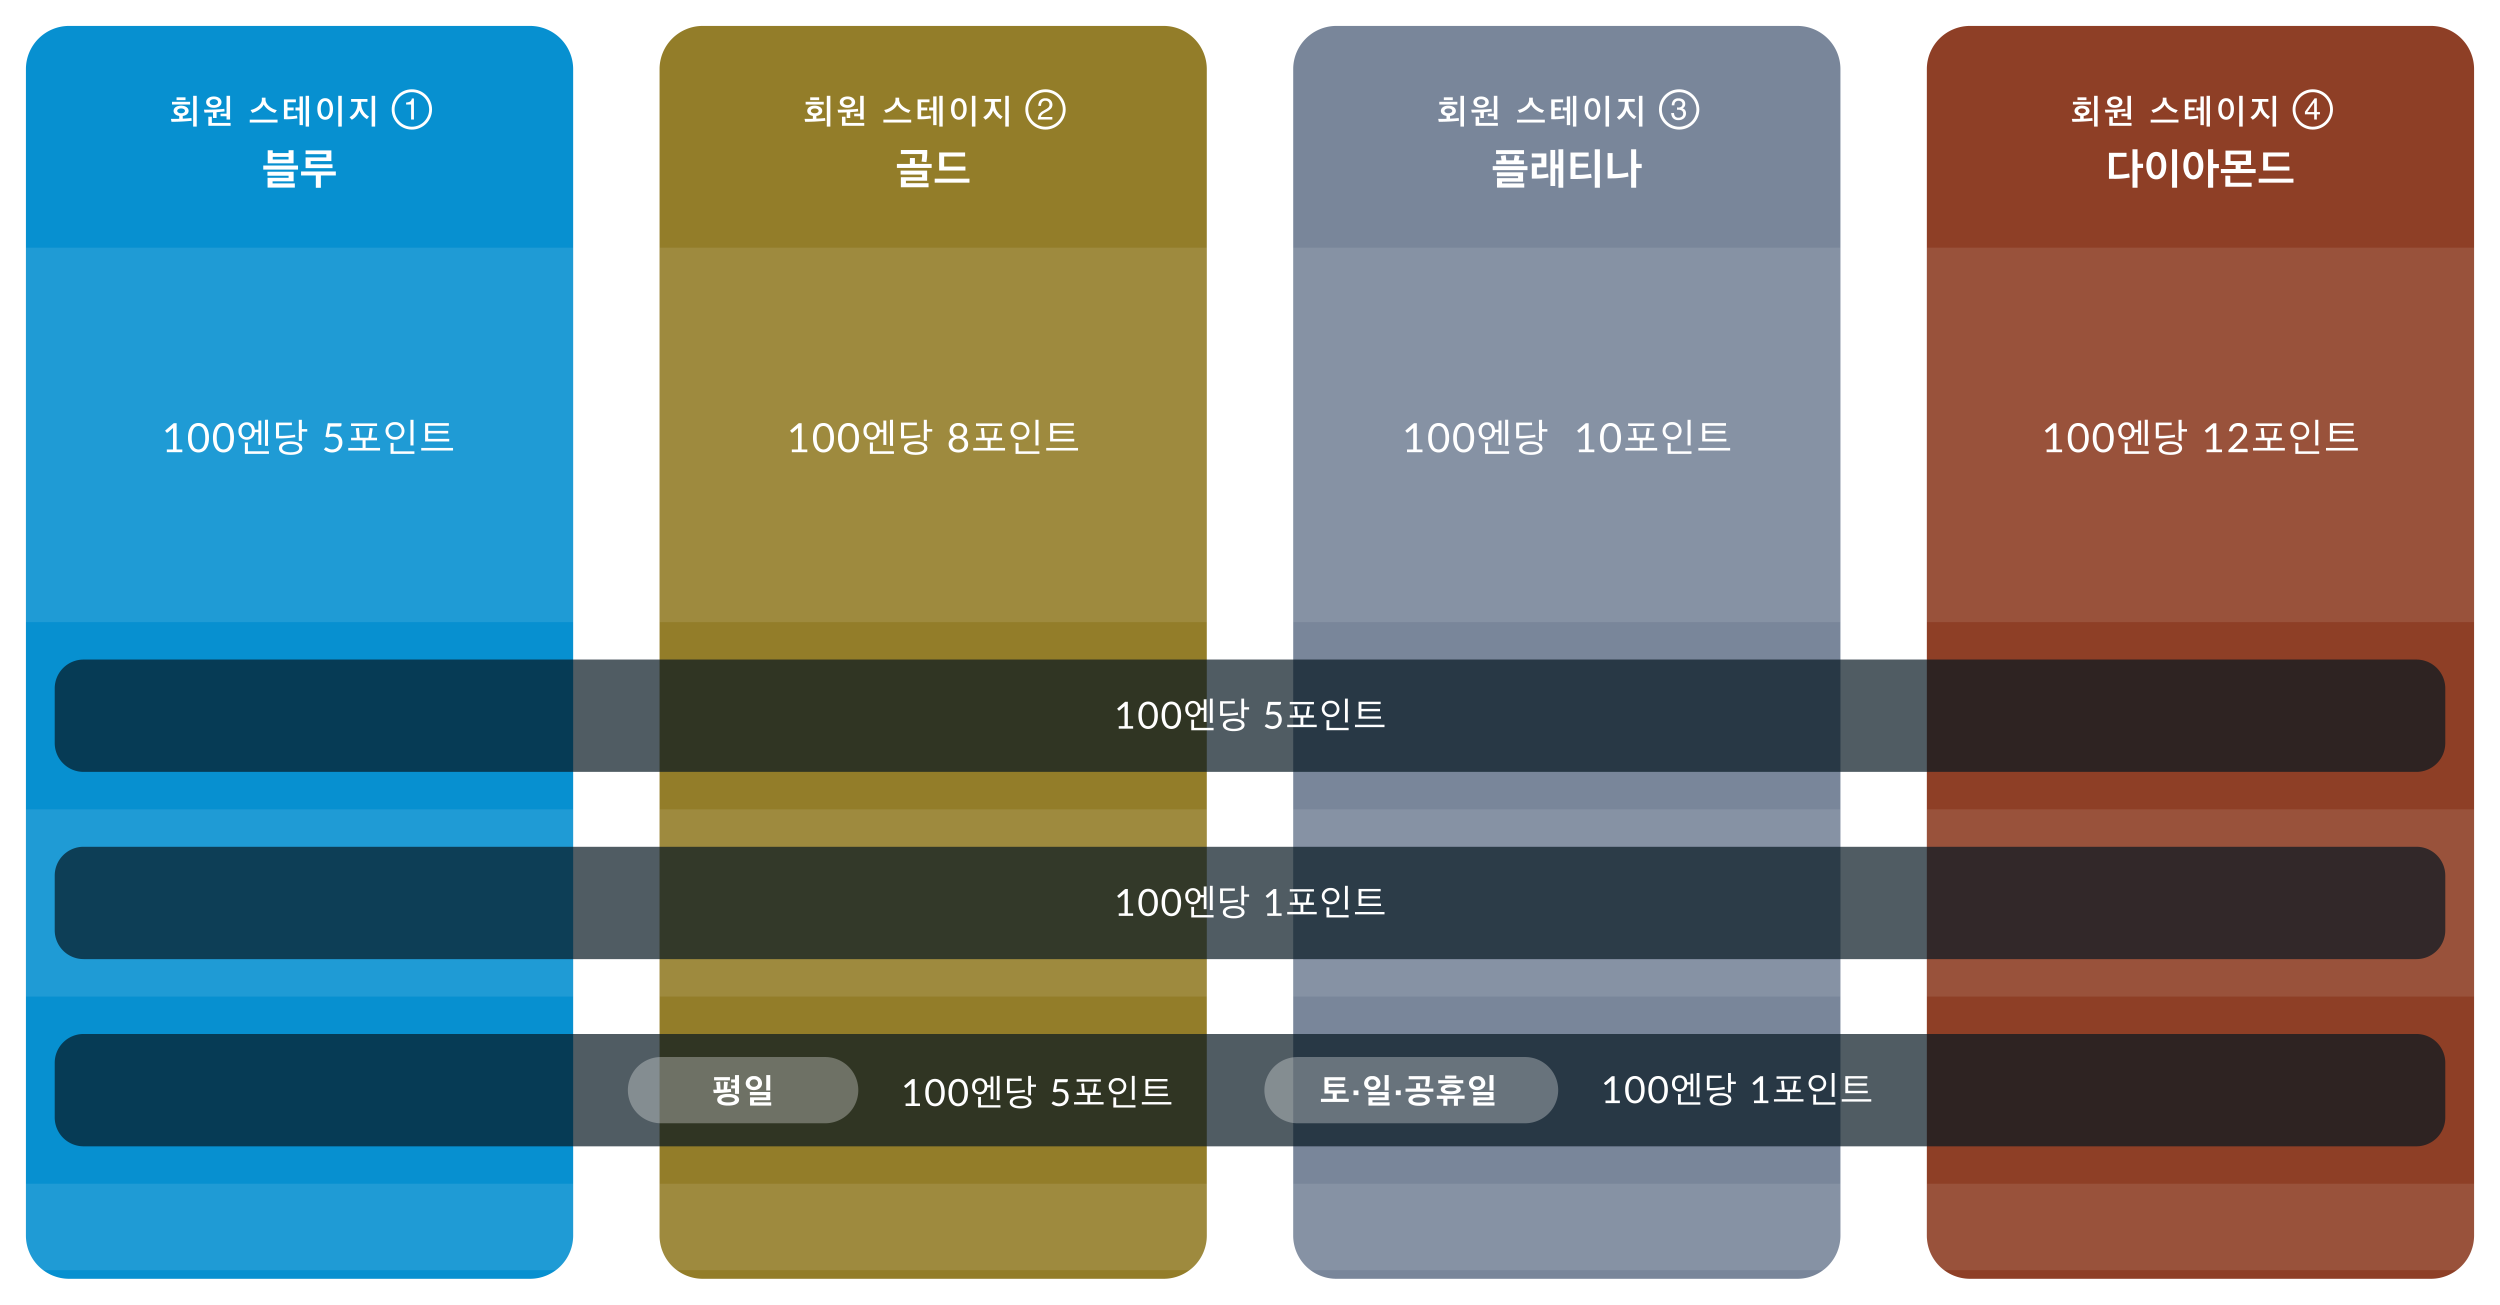
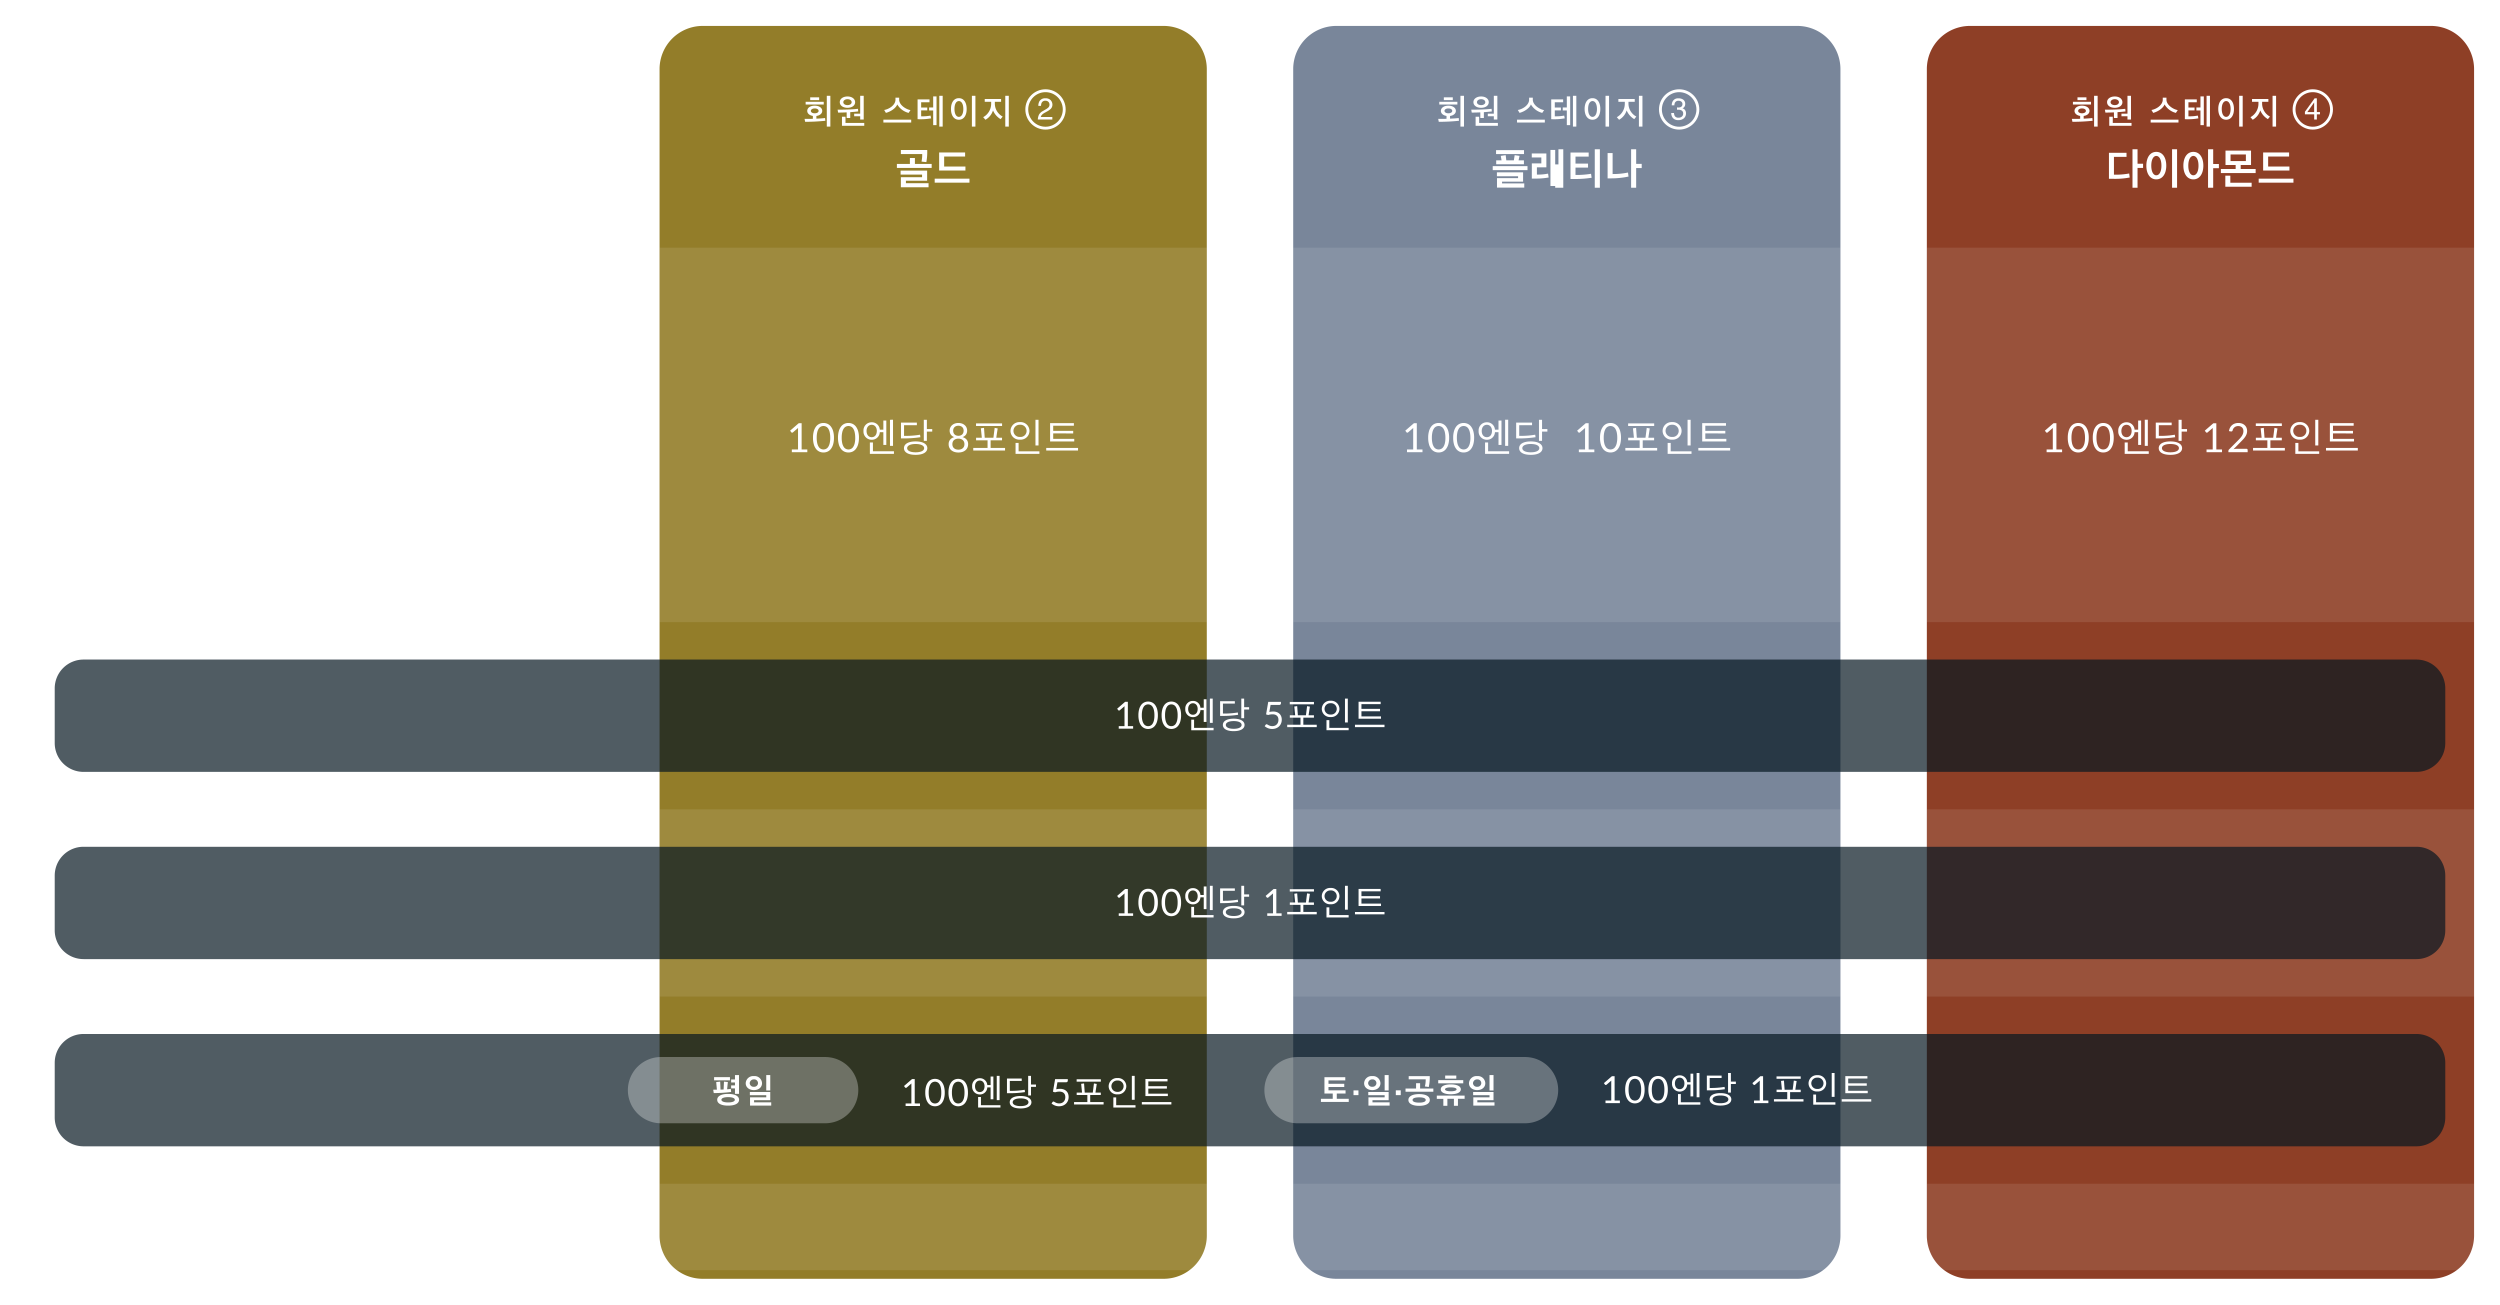
<svg xmlns="http://www.w3.org/2000/svg" width="868" height="453" viewBox="0 0 868 453">
  <defs>
    <filter id="パス_6032" x="0" y="0" width="208" height="453" filterUnits="userSpaceOnUse">
      <feOffset dy="3" input="SourceAlpha" />
      <feGaussianBlur stdDeviation="3" result="blur" />
      <feFlood flood-opacity="0.161" />
      <feComposite operator="in" in2="blur" />
      <feComposite in="SourceGraphic" />
    </filter>
    <filter id="パス_6041" x="220" y="0" width="208" height="453" filterUnits="userSpaceOnUse">
      <feOffset dy="3" input="SourceAlpha" />
      <feGaussianBlur stdDeviation="3" result="blur-2" />
      <feFlood flood-opacity="0.161" />
      <feComposite operator="in" in2="blur-2" />
      <feComposite in="SourceGraphic" />
    </filter>
    <filter id="パス_6050" x="440" y="0" width="208" height="453" filterUnits="userSpaceOnUse">
      <feOffset dy="3" input="SourceAlpha" />
      <feGaussianBlur stdDeviation="3" result="blur-3" />
      <feFlood flood-opacity="0.161" />
      <feComposite operator="in" in2="blur-3" />
      <feComposite in="SourceGraphic" />
    </filter>
    <filter id="パス_6058" x="660" y="0" width="208" height="453" filterUnits="userSpaceOnUse">
      <feOffset dy="3" input="SourceAlpha" />
      <feGaussianBlur stdDeviation="3" result="blur-4" />
      <feFlood flood-opacity="0.161" />
      <feComposite operator="in" in2="blur-4" />
      <feComposite in="SourceGraphic" />
    </filter>
  </defs>
  <g id="stage-point-ko" transform="translate(-10340 -8456)">
    <g transform="matrix(1, 0, 0, 1, 10340, 8456)" filter="url(#パス_6032)">
-       <path id="パス_6032-2" data-name="パス 6032" d="M15,0H175a15,15,0,0,1,15,15V420a15,15,0,0,1-15,15H15A15,15,0,0,1,0,420V15A15,15,0,0,1,15,0Z" transform="translate(9 6)" fill="#0790d0" />
-     </g>
+       </g>
    <path id="パス_6033" data-name="パス 6033" d="M7.464-2.028c-.792.108-1.92.18-3.012.228v-.936C5.664-2.9,6.48-3.588,6.48-4.5c0-1.068-1.08-1.812-2.616-1.812-1.512,0-2.592.744-2.592,1.812,0,.888.78,1.572,1.956,1.752v1c-.984.024-1.968.024-2.88.024L.54-.708a66.03,66.03,0,0,0,7.02-.36ZM9.3-9.744H8.064V.948H9.3ZM7-6.7v-.96H.72v.96ZM5.22-4.5c0,.492-.564.84-1.356.84-.756,0-1.332-.348-1.332-.84s.576-.852,1.332-.852C4.656-5.352,5.22-5,5.22-4.5ZM2.3-8.232H5.412v-.984H2.3Zm15.6.72c0-1.164-1.1-1.992-2.652-1.992s-2.676.828-2.676,1.968c0,1.2,1.14,1.968,2.676,1.968S17.9-6.348,17.9-7.512ZM17.568-2.64h2.088V-1.5H20.88V-9.744H19.656v6.2H17.568Zm3.5,3.312V-.312H14.556v-2.16H13.332V.672ZM16.2-2.04V-4.056c.924-.06,1.86-.144,2.772-.252l-.084-.912c-.948.108-2.076.192-3.516.24-1.176.048-2.34.06-3.552.06l.168,1.02c1-.012,1.98-.036,2.976-.084V-2.04Zm.492-5.472c0,.552-.552,1.008-1.44,1.008S13.8-6.96,13.8-7.512s.564-1.044,1.452-1.044S16.692-8.076,16.692-7.512ZM37.368-.468v-.984h-9.66v.984Zm-.252-4.3c-1.608-.288-3.924-1.788-3.924-3.624V-9.1H31.908v.708c0,1.848-2.184,3.3-3.924,3.576l.6,1.008c1.62-.4,3.456-1.608,3.948-2.928A6.35,6.35,0,0,0,36.468-3.8Zm3.708,2.148V-4.668h2.124V-5.676H40.824V-7.5h2.9v-.984h-4.14V-1.62a20.447,20.447,0,0,0,4.692-.288l-.18-.96A15.732,15.732,0,0,1,40.824-2.616ZM45-4.656v5.1h1.164V-9.528H45v3.84H43.584v1.032Zm3.3,5.6V-9.744H47.124V.948Zm11.364,0V-9.744H58.44V.948ZM51.18-5.172c0,2.256,1.02,3.744,2.736,3.744s2.712-1.488,2.712-3.732c0-2.268-1-3.756-2.712-3.756S51.18-7.428,51.18-5.172Zm4.284,0c0,1.716-.636,2.748-1.548,2.748s-1.524-1.032-1.524-2.748.624-2.736,1.524-2.736S55.464-6.888,55.464-5.172Zm13.668,2.64A5.1,5.1,0,0,1,66.408-7.14v-.516H68.58v-.972H62.9v.972h2.232v.528a5.339,5.339,0,0,1-2.772,4.812l.78.9a5.583,5.583,0,0,0,2.628-3.24,6.47,6.47,0,0,0,2.64,3.024ZM71.256.948V-9.744H70.032V.948Z" transform="translate(10399 8499)" fill="#fff" />
    <g id="パス_6034" data-name="パス 6034" transform="translate(10476 8487)" fill="none">
      <path d="M7,0A7,7,0,1,1,0,7,7,7,0,0,1,7,0Z" stroke="none" />
      <path d="M 7 1 C 3.692 1 1 3.692 1 7 C 1 10.308 3.692 13 7 13 C 10.308 13 13 10.308 13 7 C 13 3.692 10.308 1 7 1 M 7 0 C 10.866 0 14 3.134 14 7 C 14 10.866 10.866 14 7 14 C 3.134 14 0 10.866 0 7 C 0 3.134 3.134 0 7 0 Z" stroke="none" fill="#fff" />
    </g>
    <path id="パス_6035" data-name="パス 6035" d="M1-5.2v-.708A3.759,3.759,0,0,0,2.4-6.232a1.6,1.6,0,0,0,.59-1.079h.728V0H2.733V-5.2Z" transform="translate(10480 8497.5)" fill="#fff" />
    <path id="パス_6036" data-name="パス 6036" d="M0,0H190V130H0Z" transform="translate(10349 8542)" fill="rgba(255,255,255,0.1)" />
    <path id="パス_6037" data-name="パス 6037" d="M0,0H190V65H0Z" transform="translate(10349 8737)" fill="rgba(255,255,255,0.1)" />
    <path id="パス_6038" data-name="パス 6038" d="M0,0H190V30H0Z" transform="translate(10349 8867)" fill="rgba(255,255,255,0.1)" />
    <path id="パス_6039" data-name="パス 6039" d="M-.525-5.115v-1.41H-12.6v1.41Zm-1.11,6.24V-.315H-9.36v-.72h7.305V-4.38h-9.09v1.395H-3.8v.72H-11.1v3.39ZM-2.07-7.3V-11.85H-3.81v.99H-9.3v-.96h-1.755V-7.3ZM-3.81-8.64H-9.3v-.885h5.49ZM11.445-5.625V-6.96H3.87V-8.07h7.185v-3.72H2.1v1.32H9.315v1.125H2.1v3.72ZM7.41,1.2V-3.075H12.6v-1.4H.525v1.4h5.13V1.2Z" transform="translate(10444 8520)" fill="#fff" />
    <path id="パス_6040" data-name="パス 6040" d="M-43.7-.952V0h-5.376V-.952h2.149V-7.791q0-.308.021-.623l-1.785,1.533a.4.4,0,0,1-.182.095.456.456,0,0,1-.168,0,.4.4,0,0,1-.144-.056.356.356,0,0,1-.1-.091l-.392-.539,2.989-2.583h1.015v9.1Zm9.254-4.06a8.114,8.114,0,0,1-.284,2.279A4.76,4.76,0,0,1-35.5-1.141,3.108,3.108,0,0,1-36.662-.2,3.38,3.38,0,0,1-38.094.1,3.349,3.349,0,0,1-39.525-.2a3.124,3.124,0,0,1-1.152-.938,4.713,4.713,0,0,1-.77-1.592,8.209,8.209,0,0,1-.28-2.279,8.247,8.247,0,0,1,.28-2.282,4.751,4.751,0,0,1,.77-1.6,3.111,3.111,0,0,1,1.152-.942,3.349,3.349,0,0,1,1.431-.308,3.38,3.38,0,0,1,1.431.308,3.1,3.1,0,0,1,1.159.942,4.8,4.8,0,0,1,.773,1.6A8.151,8.151,0,0,1-34.447-5.012Zm-1.3,0a8.2,8.2,0,0,0-.192-1.929A3.866,3.866,0,0,0-36.452-8.2a1.955,1.955,0,0,0-.752-.682,2.018,2.018,0,0,0-.889-.207,2.018,2.018,0,0,0-.889.207,1.931,1.931,0,0,0-.749.682,3.92,3.92,0,0,0-.514,1.257,8.2,8.2,0,0,0-.193,1.929,8.153,8.153,0,0,0,.193,1.925,3.92,3.92,0,0,0,.514,1.253,1.931,1.931,0,0,0,.749.683,2.018,2.018,0,0,0,.889.206,2.018,2.018,0,0,0,.889-.206,1.955,1.955,0,0,0,.752-.683,3.867,3.867,0,0,0,.518-1.253A8.153,8.153,0,0,0-35.742-5.012Zm9.975,0a8.114,8.114,0,0,1-.284,2.279,4.76,4.76,0,0,1-.774,1.592A3.108,3.108,0,0,1-27.982-.2,3.38,3.38,0,0,1-29.414.1,3.349,3.349,0,0,1-30.845-.2,3.124,3.124,0,0,1-32-1.141a4.713,4.713,0,0,1-.77-1.592,8.209,8.209,0,0,1-.28-2.279,8.247,8.247,0,0,1,.28-2.282,4.751,4.751,0,0,1,.77-1.6,3.111,3.111,0,0,1,1.152-.942,3.349,3.349,0,0,1,1.431-.308,3.38,3.38,0,0,1,1.432.308,3.1,3.1,0,0,1,1.158.942,4.8,4.8,0,0,1,.774,1.6A8.151,8.151,0,0,1-25.767-5.012Zm-1.3,0a8.2,8.2,0,0,0-.193-1.929A3.866,3.866,0,0,0-27.772-8.2a1.955,1.955,0,0,0-.753-.682,2.018,2.018,0,0,0-.889-.207,2.018,2.018,0,0,0-.889.207,1.931,1.931,0,0,0-.749.682,3.92,3.92,0,0,0-.515,1.257,8.2,8.2,0,0,0-.192,1.929,8.153,8.153,0,0,0,.192,1.925,3.92,3.92,0,0,0,.515,1.253,1.931,1.931,0,0,0,.749.683,2.018,2.018,0,0,0,.889.206,2.018,2.018,0,0,0,.889-.206,1.955,1.955,0,0,0,.753-.683,3.867,3.867,0,0,0,.518-1.253A8.153,8.153,0,0,0-27.062-5.012Zm10.8,2.492V-11H-17.3v3.178h-1.232a2.747,2.747,0,0,0-2.814-2.562A2.818,2.818,0,0,0-24.2-7.364a2.849,2.849,0,0,0,2.856,3.052,2.759,2.759,0,0,0,2.814-2.632H-17.3V-2.52Zm-3.3-4.844c0,1.218-.63,2.156-1.778,2.156s-1.778-.938-1.778-2.156c0-1.19.644-2.142,1.778-2.142S-19.565-8.554-19.565-7.364Zm5.95,7.952v-.9h-7.294V-3.374h-1.064V.588Zm-.322-2.772v-9.072H-15v9.072ZM-.329-7.154v-.882H-2.191v-3.22H-3.255v7.322h1.064v-3.22ZM-2.037-1.4c0-1.372-1.414-2.338-4.06-2.338S-10.143-2.8-10.143-1.4-8.757.924-6.1.924-2.037-.028-2.037-1.4Zm-1.106,0C-3.143-.518-4.249.042-6.1.042S-9.037-.532-9.037-1.4-7.945-2.842-6.1-2.842-3.143-2.282-3.143-1.4Zm-6.972-4.256V-9.38h4.452v-.9h-5.516v5.5h.994a37.452,37.452,0,0,0,5.74-.42l-.112-.868a31.057,31.057,0,0,1-4.956.406ZM7.231-6.244a6.922,6.922,0,0,1,1.442-.168,3.852,3.852,0,0,1,1.386.231,2.807,2.807,0,0,1,1,.637,2.672,2.672,0,0,1,.609.959,3.415,3.415,0,0,1,.207,1.2A3.62,3.62,0,0,1,11.6-1.939a3.265,3.265,0,0,1-.763,1.1,3.355,3.355,0,0,1-1.144.7A4.04,4.04,0,0,1,8.274.112,4.01,4.01,0,0,1,7.427.025a4.374,4.374,0,0,1-.76-.234,4.418,4.418,0,0,1-.655-.336,3.764,3.764,0,0,1-.532-.4l.385-.532a.384.384,0,0,1,.329-.182.614.614,0,0,1,.315.109q.175.108.427.241a3.656,3.656,0,0,0,.592.242,2.67,2.67,0,0,0,.808.109,2.526,2.526,0,0,0,.945-.168A2.045,2.045,0,0,0,10-1.606a2.118,2.118,0,0,0,.462-.746,2.781,2.781,0,0,0,.161-.973,2.481,2.481,0,0,0-.137-.847,1.663,1.663,0,0,0-.413-.644,1.9,1.9,0,0,0-.689-.413,2.88,2.88,0,0,0-.966-.147,5.181,5.181,0,0,0-.787.063,5.247,5.247,0,0,0-.836.2l-.784-.231.805-4.69h4.753v.546a.606.606,0,0,1-.165.438.761.761,0,0,1-.564.172H7.693ZM23.905-4.116v-.9h-2l.49-3.234-1.05-.182-.434,3.416H17.9l-.252-3.43-1.092.154.336,3.276h-2v.9h3.99V-1.47h-4.97v.9H24.955v-.9H19.943V-4.116ZM23.919-9.1V-10H14.875v.9ZM36.575-2.324v-8.932H35.511v8.932Zm.308,2.9V-.308H29.659v-2.9H28.6V.574ZM30.135-10.444a3.087,3.087,0,0,0-3.29,3.066,3.059,3.059,0,0,0,3.3,3.024,3.057,3.057,0,0,0,3.29-3.038A3.08,3.08,0,0,0,30.135-10.444Zm0,.924a2.124,2.124,0,0,1,2.3,2.142,2.1,2.1,0,0,1-2.282,2.086,2.135,2.135,0,0,1-2.282-2.1A2.136,2.136,0,0,1,30.135-9.52Zm18.48,3.01v-.9H41.671V-9.184h7.182v-.9h-8.26v6.37h8.386v-.9H41.671v-1.9Zm1.68,5.936v-.9H39.249v.9Z" transform="translate(10447 8613)" fill="#fff" />
    <g transform="matrix(1, 0, 0, 1, 10340, 8456)" filter="url(#パス_6041)">
      <path id="パス_6041-2" data-name="パス 6041" d="M15,0H175a15,15,0,0,1,15,15V420a15,15,0,0,1-15,15H15A15,15,0,0,1,0,420V15A15,15,0,0,1,15,0Z" transform="translate(229 6)" fill="#937d29" />
    </g>
    <path id="パス_6042" data-name="パス 6042" d="M7.464-2.028c-.792.108-1.92.18-3.012.228v-.936C5.664-2.9,6.48-3.588,6.48-4.5c0-1.068-1.08-1.812-2.616-1.812-1.512,0-2.592.744-2.592,1.812,0,.888.78,1.572,1.956,1.752v1c-.984.024-1.968.024-2.88.024L.54-.708a66.03,66.03,0,0,0,7.02-.36ZM9.3-9.744H8.064V.948H9.3ZM7-6.7v-.96H.72v.96ZM5.22-4.5c0,.492-.564.84-1.356.84-.756,0-1.332-.348-1.332-.84s.576-.852,1.332-.852C4.656-5.352,5.22-5,5.22-4.5ZM2.3-8.232H5.412v-.984H2.3Zm15.6.72c0-1.164-1.1-1.992-2.652-1.992s-2.676.828-2.676,1.968c0,1.2,1.14,1.968,2.676,1.968S17.9-6.348,17.9-7.512ZM17.568-2.64h2.088V-1.5H20.88V-9.744H19.656v6.2H17.568Zm3.5,3.312V-.312H14.556v-2.16H13.332V.672ZM16.2-2.04V-4.056c.924-.06,1.86-.144,2.772-.252l-.084-.912c-.948.108-2.076.192-3.516.24-1.176.048-2.34.06-3.552.06l.168,1.02c1-.012,1.98-.036,2.976-.084V-2.04Zm.492-5.472c0,.552-.552,1.008-1.44,1.008S13.8-6.96,13.8-7.512s.564-1.044,1.452-1.044S16.692-8.076,16.692-7.512ZM37.368-.468v-.984h-9.66v.984Zm-.252-4.3c-1.608-.288-3.924-1.788-3.924-3.624V-9.1H31.908v.708c0,1.848-2.184,3.3-3.924,3.576l.6,1.008c1.62-.4,3.456-1.608,3.948-2.928A6.35,6.35,0,0,0,36.468-3.8Zm3.708,2.148V-4.668h2.124V-5.676H40.824V-7.5h2.9v-.984h-4.14V-1.62a20.447,20.447,0,0,0,4.692-.288l-.18-.96A15.732,15.732,0,0,1,40.824-2.616ZM45-4.656v5.1h1.164V-9.528H45v3.84H43.584v1.032Zm3.3,5.6V-9.744H47.124V.948Zm11.364,0V-9.744H58.44V.948ZM51.18-5.172c0,2.256,1.02,3.744,2.736,3.744s2.712-1.488,2.712-3.732c0-2.268-1-3.756-2.712-3.756S51.18-7.428,51.18-5.172Zm4.284,0c0,1.716-.636,2.748-1.548,2.748s-1.524-1.032-1.524-2.748.624-2.736,1.524-2.736S55.464-6.888,55.464-5.172Zm13.668,2.64A5.1,5.1,0,0,1,66.408-7.14v-.516H68.58v-.972H62.9v.972h2.232v.528a5.339,5.339,0,0,1-2.772,4.812l.78.9a5.583,5.583,0,0,0,2.628-3.24,6.47,6.47,0,0,0,2.64,3.024ZM71.256.948V-9.744H70.032V.948Z" transform="translate(10619 8499)" fill="#fff" />
    <g id="パス_6043" data-name="パス 6043" transform="translate(10696 8487)" fill="none">
      <path d="M7,0A7,7,0,1,1,0,7,7,7,0,0,1,7,0Z" stroke="none" />
      <path d="M 7 1 C 3.692 1 1 3.692 1 7 C 1 10.308 3.692 13 7 13 C 10.308 13 13 10.308 13 7 C 13 3.692 10.308 1 7 1 M 7 0 C 10.866 0 14 3.134 14 7 C 14 10.866 10.866 14 7 14 C 3.134 14 0 10.866 0 7 C 0 3.134 3.134 0 7 0 Z" stroke="none" fill="#fff" />
    </g>
    <path id="パス_6044" data-name="パス 6044" d="M.328,0A4.282,4.282,0,0,1,.72-1.651a3.175,3.175,0,0,1,1.33-1.277L3.035-3.5a4.634,4.634,0,0,0,.928-.656,1.348,1.348,0,0,0,.42-.974A1.36,1.36,0,0,0,4-6.145a1.4,1.4,0,0,0-1.025-.377A1.34,1.34,0,0,0,1.661-5.8a2.57,2.57,0,0,0-.215,1.066H.508A3.3,3.3,0,0,1,.861-6.3,2.22,2.22,0,0,1,2.979-7.367a2.3,2.3,0,0,1,1.843.682A2.281,2.281,0,0,1,5.4-5.168a2.063,2.063,0,0,1-.62,1.507A6.073,6.073,0,0,1,3.5-2.779l-.7.39A4.55,4.55,0,0,0,2-1.861a1.924,1.924,0,0,0-.646.99H5.368V0Z" transform="translate(10700 8497.5)" fill="#fff" />
    <path id="パス_6045" data-name="パス 6045" d="M0,0H190V130H0Z" transform="translate(10569 8542)" fill="rgba(255,255,255,0.1)" />
    <path id="パス_6046" data-name="パス 6046" d="M0,0H190V65H0Z" transform="translate(10569 8737)" fill="rgba(255,255,255,0.1)" />
    <path id="パス_6047" data-name="パス 6047" d="M-1.605,1.02V-.39h-7.86v-.87H-2.1v-3.5h-9.21v1.38h7.455v.9H-11.22v3.5Zm1.08-6.705V-7.08h-5.82V-9.15h-1.74v2.07H-12.6v1.395ZM-2.07-11.91h-9.15v1.4h7.41A12.025,12.025,0,0,1-4.05-7.89l1.68.18A19.3,19.3,0,0,0-2.07-11.91ZM12.6-1.965H.525V-.57H12.6ZM11.2-4.785V-6.18H3.81V-9.645h7.275v-1.41H2.07v6.27Z" transform="translate(10664 8520)" fill="#fff" />
    <path id="パス_6048" data-name="パス 6048" d="M0,0H190V30H0Z" transform="translate(10569 8867)" fill="rgba(255,255,255,0.1)" />
    <path id="パス_6049" data-name="パス 6049" d="M-43.7-.952V0h-5.376V-.952h2.149V-7.791q0-.308.021-.623l-1.785,1.533a.4.4,0,0,1-.182.095.456.456,0,0,1-.168,0,.4.4,0,0,1-.144-.056.356.356,0,0,1-.1-.091l-.392-.539,2.989-2.583h1.015v9.1Zm9.254-4.06a8.114,8.114,0,0,1-.284,2.279A4.76,4.76,0,0,1-35.5-1.141,3.108,3.108,0,0,1-36.662-.2,3.38,3.38,0,0,1-38.094.1,3.349,3.349,0,0,1-39.525-.2a3.124,3.124,0,0,1-1.152-.938,4.713,4.713,0,0,1-.77-1.592,8.209,8.209,0,0,1-.28-2.279,8.247,8.247,0,0,1,.28-2.282,4.751,4.751,0,0,1,.77-1.6,3.111,3.111,0,0,1,1.152-.942,3.349,3.349,0,0,1,1.431-.308,3.38,3.38,0,0,1,1.431.308,3.1,3.1,0,0,1,1.159.942,4.8,4.8,0,0,1,.773,1.6A8.151,8.151,0,0,1-34.447-5.012Zm-1.3,0a8.2,8.2,0,0,0-.192-1.929A3.866,3.866,0,0,0-36.452-8.2a1.955,1.955,0,0,0-.752-.682,2.018,2.018,0,0,0-.889-.207,2.018,2.018,0,0,0-.889.207,1.931,1.931,0,0,0-.749.682,3.92,3.92,0,0,0-.514,1.257,8.2,8.2,0,0,0-.193,1.929,8.153,8.153,0,0,0,.193,1.925,3.92,3.92,0,0,0,.514,1.253,1.931,1.931,0,0,0,.749.683,2.018,2.018,0,0,0,.889.206,2.018,2.018,0,0,0,.889-.206,1.955,1.955,0,0,0,.752-.683,3.867,3.867,0,0,0,.518-1.253A8.153,8.153,0,0,0-35.742-5.012Zm9.975,0a8.114,8.114,0,0,1-.284,2.279,4.76,4.76,0,0,1-.774,1.592A3.108,3.108,0,0,1-27.982-.2,3.38,3.38,0,0,1-29.414.1,3.349,3.349,0,0,1-30.845-.2,3.124,3.124,0,0,1-32-1.141a4.713,4.713,0,0,1-.77-1.592,8.209,8.209,0,0,1-.28-2.279,8.247,8.247,0,0,1,.28-2.282,4.751,4.751,0,0,1,.77-1.6,3.111,3.111,0,0,1,1.152-.942,3.349,3.349,0,0,1,1.431-.308,3.38,3.38,0,0,1,1.432.308,3.1,3.1,0,0,1,1.158.942,4.8,4.8,0,0,1,.774,1.6A8.151,8.151,0,0,1-25.767-5.012Zm-1.3,0a8.2,8.2,0,0,0-.193-1.929A3.866,3.866,0,0,0-27.772-8.2a1.955,1.955,0,0,0-.753-.682,2.018,2.018,0,0,0-.889-.207,2.018,2.018,0,0,0-.889.207,1.931,1.931,0,0,0-.749.682,3.92,3.92,0,0,0-.515,1.257,8.2,8.2,0,0,0-.192,1.929,8.153,8.153,0,0,0,.192,1.925,3.92,3.92,0,0,0,.515,1.253,1.931,1.931,0,0,0,.749.683,2.018,2.018,0,0,0,.889.206,2.018,2.018,0,0,0,.889-.206,1.955,1.955,0,0,0,.753-.683,3.867,3.867,0,0,0,.518-1.253A8.153,8.153,0,0,0-27.062-5.012Zm10.8,2.492V-11H-17.3v3.178h-1.232a2.747,2.747,0,0,0-2.814-2.562A2.818,2.818,0,0,0-24.2-7.364a2.849,2.849,0,0,0,2.856,3.052,2.759,2.759,0,0,0,2.814-2.632H-17.3V-2.52Zm-3.3-4.844c0,1.218-.63,2.156-1.778,2.156s-1.778-.938-1.778-2.156c0-1.19.644-2.142,1.778-2.142S-19.565-8.554-19.565-7.364Zm5.95,7.952v-.9h-7.294V-3.374h-1.064V.588Zm-.322-2.772v-9.072H-15v9.072ZM-.329-7.154v-.882H-2.191v-3.22H-3.255v7.322h1.064v-3.22ZM-2.037-1.4c0-1.372-1.414-2.338-4.06-2.338S-10.143-2.8-10.143-1.4-8.757.924-6.1.924-2.037-.028-2.037-1.4Zm-1.106,0C-3.143-.518-4.249.042-6.1.042S-9.037-.532-9.037-1.4-7.945-2.842-6.1-2.842-3.143-2.282-3.143-1.4Zm-6.972-4.256V-9.38h4.452v-.9h-5.516v5.5h.994a37.452,37.452,0,0,0,5.74-.42l-.112-.868a31.057,31.057,0,0,1-4.956.406ZM8.757-.882a2.64,2.64,0,0,0,.878-.137,1.872,1.872,0,0,0,.658-.385A1.666,1.666,0,0,0,10.706-2a1.985,1.985,0,0,0,.143-.767,2.081,2.081,0,0,0-.171-.885,1.631,1.631,0,0,0-.462-.6,1.907,1.907,0,0,0-.669-.339A2.853,2.853,0,0,0,8.757-4.7a2.853,2.853,0,0,0-.791.109,1.907,1.907,0,0,0-.668.339,1.631,1.631,0,0,0-.462.6,2.081,2.081,0,0,0-.172.885A1.985,1.985,0,0,0,6.807-2,1.665,1.665,0,0,0,7.22-1.4a1.872,1.872,0,0,0,.658.385A2.64,2.64,0,0,0,8.757-.882Zm0-8.3a2.15,2.15,0,0,0-.787.133A1.6,1.6,0,0,0,7.4-8.68a1.519,1.519,0,0,0-.343.539,1.859,1.859,0,0,0-.116.658,2.271,2.271,0,0,0,.1.665,1.537,1.537,0,0,0,.315.57,1.557,1.557,0,0,0,.564.4,2.094,2.094,0,0,0,.836.151,2.094,2.094,0,0,0,.837-.151,1.557,1.557,0,0,0,.564-.4,1.537,1.537,0,0,0,.315-.57,2.271,2.271,0,0,0,.1-.665,1.859,1.859,0,0,0-.116-.658,1.519,1.519,0,0,0-.343-.539,1.6,1.6,0,0,0-.567-.364A2.15,2.15,0,0,0,8.757-9.177Zm1.435,3.948a2.758,2.758,0,0,1,1.442.889,2.457,2.457,0,0,1,.5,1.6,2.755,2.755,0,0,1-.248,1.186,2.6,2.6,0,0,1-.693.9,3.138,3.138,0,0,1-1.068.57,4.48,4.48,0,0,1-1.372.2,4.48,4.48,0,0,1-1.372-.2,3.178,3.178,0,0,1-1.071-.57,2.541,2.541,0,0,1-.693-.9,2.788,2.788,0,0,1-.245-1.186,2.457,2.457,0,0,1,.5-1.6,2.758,2.758,0,0,1,1.442-.889,2.418,2.418,0,0,1-1.194-.878,2.4,2.4,0,0,1-.4-1.4A2.5,2.5,0,0,1,5.943-8.54a2.479,2.479,0,0,1,.616-.84,2.911,2.911,0,0,1,.956-.56,3.6,3.6,0,0,1,1.242-.2A3.613,3.613,0,0,1,10-9.94a2.9,2.9,0,0,1,.959.56,2.479,2.479,0,0,1,.616.84A2.5,2.5,0,0,1,11.788-7.5a2.4,2.4,0,0,1-.4,1.4A2.418,2.418,0,0,1,10.192-5.229ZM23.905-4.116v-.9h-2l.49-3.234-1.05-.182-.434,3.416H17.9l-.252-3.43-1.092.154.336,3.276h-2v.9h3.99V-1.47h-4.97v.9H24.955v-.9H19.943V-4.116ZM23.919-9.1V-10H14.875v.9ZM36.575-2.324v-8.932H35.511v8.932Zm.308,2.9V-.308H29.659v-2.9H28.6V.574ZM30.135-10.444a3.087,3.087,0,0,0-3.29,3.066,3.059,3.059,0,0,0,3.3,3.024,3.057,3.057,0,0,0,3.29-3.038A3.08,3.08,0,0,0,30.135-10.444Zm0,.924a2.124,2.124,0,0,1,2.3,2.142,2.1,2.1,0,0,1-2.282,2.086,2.135,2.135,0,0,1-2.282-2.1A2.136,2.136,0,0,1,30.135-9.52Zm18.48,3.01v-.9H41.671V-9.184h7.182v-.9h-8.26v6.37h8.386v-.9H41.671v-1.9Zm1.68,5.936v-.9H39.249v.9Z" transform="translate(10664 8613)" fill="#fff" />
    <g transform="matrix(1, 0, 0, 1, 10340, 8456)" filter="url(#パス_6050)">
      <path id="パス_6050-2" data-name="パス 6050" d="M15,0H175a15,15,0,0,1,15,15V420a15,15,0,0,1-15,15H15A15,15,0,0,1,0,420V15A15,15,0,0,1,15,0Z" transform="translate(449 6)" fill="#79869a" />
    </g>
    <path id="パス_6051" data-name="パス 6051" d="M7.464-2.028c-.792.108-1.92.18-3.012.228v-.936C5.664-2.9,6.48-3.588,6.48-4.5c0-1.068-1.08-1.812-2.616-1.812-1.512,0-2.592.744-2.592,1.812,0,.888.78,1.572,1.956,1.752v1c-.984.024-1.968.024-2.88.024L.54-.708a66.03,66.03,0,0,0,7.02-.36ZM9.3-9.744H8.064V.948H9.3ZM7-6.7v-.96H.72v.96ZM5.22-4.5c0,.492-.564.84-1.356.84-.756,0-1.332-.348-1.332-.84s.576-.852,1.332-.852C4.656-5.352,5.22-5,5.22-4.5ZM2.3-8.232H5.412v-.984H2.3Zm15.6.72c0-1.164-1.1-1.992-2.652-1.992s-2.676.828-2.676,1.968c0,1.2,1.14,1.968,2.676,1.968S17.9-6.348,17.9-7.512ZM17.568-2.64h2.088V-1.5H20.88V-9.744H19.656v6.2H17.568Zm3.5,3.312V-.312H14.556v-2.16H13.332V.672ZM16.2-2.04V-4.056c.924-.06,1.86-.144,2.772-.252l-.084-.912c-.948.108-2.076.192-3.516.24-1.176.048-2.34.06-3.552.06l.168,1.02c1-.012,1.98-.036,2.976-.084V-2.04Zm.492-5.472c0,.552-.552,1.008-1.44,1.008S13.8-6.96,13.8-7.512s.564-1.044,1.452-1.044S16.692-8.076,16.692-7.512ZM37.368-.468v-.984h-9.66v.984Zm-.252-4.3c-1.608-.288-3.924-1.788-3.924-3.624V-9.1H31.908v.708c0,1.848-2.184,3.3-3.924,3.576l.6,1.008c1.62-.4,3.456-1.608,3.948-2.928A6.35,6.35,0,0,0,36.468-3.8Zm3.708,2.148V-4.668h2.124V-5.676H40.824V-7.5h2.9v-.984h-4.14V-1.62a20.447,20.447,0,0,0,4.692-.288l-.18-.96A15.732,15.732,0,0,1,40.824-2.616ZM45-4.656v5.1h1.164V-9.528H45v3.84H43.584v1.032Zm3.3,5.6V-9.744H47.124V.948Zm11.364,0V-9.744H58.44V.948ZM51.18-5.172c0,2.256,1.02,3.744,2.736,3.744s2.712-1.488,2.712-3.732c0-2.268-1-3.756-2.712-3.756S51.18-7.428,51.18-5.172Zm4.284,0c0,1.716-.636,2.748-1.548,2.748s-1.524-1.032-1.524-2.748.624-2.736,1.524-2.736S55.464-6.888,55.464-5.172Zm13.668,2.64A5.1,5.1,0,0,1,66.408-7.14v-.516H68.58v-.972H62.9v.972h2.232v.528a5.339,5.339,0,0,1-2.772,4.812l.78.9a5.583,5.583,0,0,0,2.628-3.24,6.47,6.47,0,0,0,2.64,3.024ZM71.256.948V-9.744H70.032V.948Z" transform="translate(10839 8499)" fill="#fff" />
    <g id="パス_6052" data-name="パス 6052" transform="translate(10916 8487)" fill="none">
      <path d="M7,0A7,7,0,1,1,0,7,7,7,0,0,1,7,0Z" stroke="none" />
      <path d="M 7 1 C 3.692 1 1 3.692 1 7 C 1 10.308 3.692 13 7 13 C 10.308 13 13 10.308 13 7 C 13 3.692 10.308 1 7 1 M 7 0 C 10.866 0 14 3.134 14 7 C 14 10.866 10.866 14 7 14 C 3.134 14 0 10.866 0 7 C 0 3.134 3.134 0 7 0 Z" stroke="none" fill="#fff" />
    </g>
    <path id="パス_6053" data-name="パス 6053" d="M2.728.2A2.307,2.307,0,0,1,.838-.515,2.654,2.654,0,0,1,.251-2.256h.964A2.391,2.391,0,0,0,1.482-1.22a1.4,1.4,0,0,0,1.3.579,1.7,1.7,0,0,0,1.169-.39,1.279,1.279,0,0,0,.441-1A1.17,1.17,0,0,0,3.925-3.1a2.348,2.348,0,0,0-1.289-.3l-.187,0-.192.008V-4.2q.144.015.241.021t.21.005a1.927,1.927,0,0,0,.851-.164,1.042,1.042,0,0,0,.584-1.025,1,1,0,0,0-.39-.846,1.454,1.454,0,0,0-.907-.3A1.345,1.345,0,0,0,1.569-5.9a2.133,2.133,0,0,0-.22.964H.436A2.769,2.769,0,0,1,.764-6.327,2.069,2.069,0,0,1,2.748-7.352a2.689,2.689,0,0,1,1.738.5A1.758,1.758,0,0,1,5.1-5.4a1.616,1.616,0,0,1-.364,1.1,1.529,1.529,0,0,1-.584.41,1.593,1.593,0,0,1,.9.613,1.854,1.854,0,0,1,.326,1.11A2.262,2.262,0,0,1,4.691-.461,2.73,2.73,0,0,1,2.728.2Z" transform="translate(10920 8497.5)" fill="#fff" />
    <path id="パス_6029" data-name="パス 6029" d="M0,0H190V130H0Z" transform="translate(10789 8542)" fill="rgba(255,255,255,0.1)" />
    <path id="パス_6054" data-name="パス 6054" d="M0,0H190V65H0Z" transform="translate(10789 8737)" fill="rgba(255,255,255,0.1)" />
    <path id="パス_6055" data-name="パス 6055" d="M0,0H190V30H0Z" transform="translate(10789 8867)" fill="rgba(255,255,255,0.1)" />
-     <path id="パス_6056" data-name="パス 6056" d="M-13.65-4.92V-6.33H-25.725v1.41Zm-1.125,6.045V-.315h-7.71V-.93h7.3V-4.17h-9.09v1.38h7.35v.63h-7.32V1.125Zm-.12-8.085V-8.34h-1.86l.345-1.545-1.695-.24L-18.39-8.34h-2.625l-.21-1.785-1.71.24.27,1.545h-1.86v1.38Zm.03-3.54v-1.38H-24.57v1.38ZM-1.23,1.185V-12.18H-2.91v5.25H-4.035v-5.01h-1.65V.57h1.65V-5.52H-2.91V1.185ZM-6.315-2.37c-.045-.45-.12-.9-.2-1.35a17.391,17.391,0,0,1-3.87.33V-5.895h3.285v-4.83h-5.07V-9.33H-8.85v2.055h-3.3V-2h1.065A24.229,24.229,0,0,0-6.315-2.37ZM8.415-3.66a31.053,31.053,0,0,1-5.4.405V-5.8h4.35V-7.2H3.015V-9.63H7.59v-1.4H1.275v9.18H2.55A37.635,37.635,0,0,0,8.61-2.28Zm3.06,4.845V-12.18H9.705V1.185Zm12.6-13.365H22.32V1.185h1.755V-5.64H26V-7.095h-1.92ZM21.42-2.7l-.18-1.4a24.864,24.864,0,0,1-5.34.525v-7.275H14.16V-2.07h1.215A28.641,28.641,0,0,0,21.42-2.7Z" transform="translate(10884 8520)" fill="#fff" />
+     <path id="パス_6056" data-name="パス 6056" d="M-13.65-4.92V-6.33H-25.725v1.41Zm-1.125,6.045V-.315h-7.71V-.93h7.3V-4.17h-9.09v1.38h7.35v.63h-7.32V1.125Zm-.12-8.085V-8.34h-1.86l.345-1.545-1.695-.24L-18.39-8.34h-2.625l-.21-1.785-1.71.24.27,1.545h-1.86v1.38Zm.03-3.54v-1.38H-24.57v1.38ZM-1.23,1.185V-12.18H-2.91v5.25H-4.035v-5.01h-1.65V.57h1.65V-5.52V1.185ZM-6.315-2.37c-.045-.45-.12-.9-.2-1.35a17.391,17.391,0,0,1-3.87.33V-5.895h3.285v-4.83h-5.07V-9.33H-8.85v2.055h-3.3V-2h1.065A24.229,24.229,0,0,0-6.315-2.37ZM8.415-3.66a31.053,31.053,0,0,1-5.4.405V-5.8h4.35V-7.2H3.015V-9.63H7.59v-1.4H1.275v9.18H2.55A37.635,37.635,0,0,0,8.61-2.28Zm3.06,4.845V-12.18H9.705V1.185Zm12.6-13.365H22.32V1.185h1.755V-5.64H26V-7.095h-1.92ZM21.42-2.7l-.18-1.4a24.864,24.864,0,0,1-5.34.525v-7.275H14.16V-2.07h1.215A28.641,28.641,0,0,0,21.42-2.7Z" transform="translate(10884 8520)" fill="#fff" />
    <path id="パス_6057" data-name="パス 6057" d="M-50.113-.952V0h-5.376V-.952h2.149V-7.791q0-.308.021-.623L-55.1-6.881a.4.4,0,0,1-.182.095.456.456,0,0,1-.168,0,.4.4,0,0,1-.144-.056.356.356,0,0,1-.1-.091l-.392-.539,2.989-2.583h1.015v9.1Zm9.254-4.06a8.114,8.114,0,0,1-.284,2.279,4.76,4.76,0,0,1-.773,1.592A3.108,3.108,0,0,1-43.074-.2,3.38,3.38,0,0,1-44.506.1,3.349,3.349,0,0,1-45.937-.2a3.124,3.124,0,0,1-1.151-.938,4.713,4.713,0,0,1-.77-1.592,8.209,8.209,0,0,1-.28-2.279,8.247,8.247,0,0,1,.28-2.282,4.751,4.751,0,0,1,.77-1.6,3.111,3.111,0,0,1,1.151-.942,3.349,3.349,0,0,1,1.432-.308,3.38,3.38,0,0,1,1.431.308,3.1,3.1,0,0,1,1.159.942,4.8,4.8,0,0,1,.773,1.6A8.151,8.151,0,0,1-40.859-5.012Zm-1.3,0a8.2,8.2,0,0,0-.192-1.929A3.866,3.866,0,0,0-42.864-8.2a1.955,1.955,0,0,0-.752-.682,2.018,2.018,0,0,0-.889-.207,2.018,2.018,0,0,0-.889.207,1.931,1.931,0,0,0-.749.682,3.92,3.92,0,0,0-.514,1.257,8.2,8.2,0,0,0-.193,1.929,8.153,8.153,0,0,0,.193,1.925,3.92,3.92,0,0,0,.514,1.253,1.931,1.931,0,0,0,.749.683,2.018,2.018,0,0,0,.889.206,2.018,2.018,0,0,0,.889-.206,1.955,1.955,0,0,0,.752-.683,3.867,3.867,0,0,0,.518-1.253A8.153,8.153,0,0,0-42.154-5.012Zm9.975,0a8.114,8.114,0,0,1-.284,2.279,4.76,4.76,0,0,1-.773,1.592A3.108,3.108,0,0,1-34.394-.2,3.38,3.38,0,0,1-35.826.1,3.349,3.349,0,0,1-37.257-.2a3.124,3.124,0,0,1-1.151-.938,4.713,4.713,0,0,1-.77-1.592,8.209,8.209,0,0,1-.28-2.279,8.247,8.247,0,0,1,.28-2.282,4.751,4.751,0,0,1,.77-1.6,3.111,3.111,0,0,1,1.151-.942,3.349,3.349,0,0,1,1.432-.308,3.38,3.38,0,0,1,1.431.308,3.1,3.1,0,0,1,1.159.942,4.8,4.8,0,0,1,.773,1.6A8.151,8.151,0,0,1-32.179-5.012Zm-1.3,0a8.2,8.2,0,0,0-.192-1.929A3.866,3.866,0,0,0-34.184-8.2a1.955,1.955,0,0,0-.752-.682,2.018,2.018,0,0,0-.889-.207,2.018,2.018,0,0,0-.889.207,1.931,1.931,0,0,0-.749.682,3.92,3.92,0,0,0-.514,1.257,8.2,8.2,0,0,0-.193,1.929,8.153,8.153,0,0,0,.193,1.925,3.92,3.92,0,0,0,.514,1.253,1.931,1.931,0,0,0,.749.683,2.018,2.018,0,0,0,.889.206,2.018,2.018,0,0,0,.889-.206,1.955,1.955,0,0,0,.752-.683,3.867,3.867,0,0,0,.518-1.253A8.153,8.153,0,0,0-33.474-5.012Zm10.8,2.492V-11h-1.036v3.178h-1.232a2.747,2.747,0,0,0-2.814-2.562,2.818,2.818,0,0,0-2.856,3.024,2.849,2.849,0,0,0,2.856,3.052,2.759,2.759,0,0,0,2.814-2.632h1.232V-2.52Zm-3.3-4.844c0,1.218-.63,2.156-1.778,2.156s-1.778-.938-1.778-2.156c0-1.19.644-2.142,1.778-2.142S-25.977-8.554-25.977-7.364Zm5.95,7.952v-.9h-7.294V-3.374h-1.064V.588Zm-.322-2.772v-9.072h-1.064v9.072Zm13.608-4.97v-.882H-8.6v-3.22H-9.667v7.322H-8.6v-3.22ZM-8.449-1.4c0-1.372-1.414-2.338-4.06-2.338S-16.555-2.8-16.555-1.4-15.169.924-12.509.924-8.449-.028-8.449-1.4Zm-1.106,0c0,.882-1.106,1.442-2.954,1.442s-2.94-.574-2.94-1.442,1.092-1.442,2.94-1.442S-9.555-2.282-9.555-1.4Zm-6.972-4.256V-9.38h4.452v-.9h-5.516v5.5h.994a37.452,37.452,0,0,0,5.74-.42l-.112-.868a31.057,31.057,0,0,1-4.956.406ZM9.555-.952V0H4.179V-.952H6.328V-7.791q0-.308.021-.623L4.564-6.881a.4.4,0,0,1-.182.095.456.456,0,0,1-.168,0,.4.4,0,0,1-.143-.056.356.356,0,0,1-.1-.091l-.392-.539,2.989-2.583H7.581v9.1Zm9.254-4.06a8.114,8.114,0,0,1-.284,2.279,4.76,4.76,0,0,1-.774,1.592A3.108,3.108,0,0,1,16.594-.2,3.38,3.38,0,0,1,15.162.1,3.349,3.349,0,0,1,13.731-.2a3.124,3.124,0,0,1-1.151-.938,4.713,4.713,0,0,1-.77-1.592,8.209,8.209,0,0,1-.28-2.279,8.247,8.247,0,0,1,.28-2.282,4.751,4.751,0,0,1,.77-1.6,3.111,3.111,0,0,1,1.151-.942,3.349,3.349,0,0,1,1.431-.308,3.38,3.38,0,0,1,1.432.308,3.1,3.1,0,0,1,1.158.942,4.8,4.8,0,0,1,.774,1.6A8.151,8.151,0,0,1,18.809-5.012Zm-1.3,0a8.2,8.2,0,0,0-.193-1.929A3.866,3.866,0,0,0,16.8-8.2a1.955,1.955,0,0,0-.753-.682,2.018,2.018,0,0,0-.889-.207,2.018,2.018,0,0,0-.889.207,1.931,1.931,0,0,0-.749.682,3.92,3.92,0,0,0-.514,1.257,8.2,8.2,0,0,0-.193,1.929,8.153,8.153,0,0,0,.193,1.925,3.92,3.92,0,0,0,.514,1.253,1.931,1.931,0,0,0,.749.683,2.018,2.018,0,0,0,.889.206,2.018,2.018,0,0,0,.889-.206,1.955,1.955,0,0,0,.753-.683,3.867,3.867,0,0,0,.518-1.253A8.153,8.153,0,0,0,17.514-5.012Zm12.8.9v-.9h-2l.49-3.234-1.05-.182-.434,3.416h-3.01l-.252-3.43-1.092.154L23.3-5.012h-2v.9h3.99V-1.47h-4.97v.9H31.367v-.9H26.355V-4.116ZM30.331-9.1V-10H21.287v.9ZM42.987-2.324v-8.932H41.923v8.932Zm.308,2.9V-.308H36.071v-2.9H35.007V.574ZM36.547-10.444a3.087,3.087,0,0,0-3.29,3.066,3.059,3.059,0,0,0,3.3,3.024,3.057,3.057,0,0,0,3.29-3.038A3.08,3.08,0,0,0,36.547-10.444Zm0,.924a2.124,2.124,0,0,1,2.3,2.142,2.1,2.1,0,0,1-2.282,2.086,2.135,2.135,0,0,1-2.282-2.1A2.136,2.136,0,0,1,36.547-9.52Zm18.48,3.01v-.9H48.083V-9.184h7.182v-.9H47v6.37h8.386v-.9H48.083v-1.9Zm1.68,5.936v-.9H45.661v.9Z" transform="translate(10884 8613)" fill="#fff" />
    <g transform="matrix(1, 0, 0, 1, 10340, 8456)" filter="url(#パス_6058)">
      <path id="パス_6058-2" data-name="パス 6058" d="M15,0H175a15,15,0,0,1,15,15V420a15,15,0,0,1-15,15H15A15,15,0,0,1,0,420V15A15,15,0,0,1,15,0Z" transform="translate(669 6)" fill="#8e3f26" />
    </g>
    <path id="パス_6059" data-name="パス 6059" d="M7.464-2.028c-.792.108-1.92.18-3.012.228v-.936C5.664-2.9,6.48-3.588,6.48-4.5c0-1.068-1.08-1.812-2.616-1.812-1.512,0-2.592.744-2.592,1.812,0,.888.78,1.572,1.956,1.752v1c-.984.024-1.968.024-2.88.024L.54-.708a66.03,66.03,0,0,0,7.02-.36ZM9.3-9.744H8.064V.948H9.3ZM7-6.7v-.96H.72v.96ZM5.22-4.5c0,.492-.564.84-1.356.84-.756,0-1.332-.348-1.332-.84s.576-.852,1.332-.852C4.656-5.352,5.22-5,5.22-4.5ZM2.3-8.232H5.412v-.984H2.3Zm15.6.72c0-1.164-1.1-1.992-2.652-1.992s-2.676.828-2.676,1.968c0,1.2,1.14,1.968,2.676,1.968S17.9-6.348,17.9-7.512ZM17.568-2.64h2.088V-1.5H20.88V-9.744H19.656v6.2H17.568Zm3.5,3.312V-.312H14.556v-2.16H13.332V.672ZM16.2-2.04V-4.056c.924-.06,1.86-.144,2.772-.252l-.084-.912c-.948.108-2.076.192-3.516.24-1.176.048-2.34.06-3.552.06l.168,1.02c1-.012,1.98-.036,2.976-.084V-2.04Zm.492-5.472c0,.552-.552,1.008-1.44,1.008S13.8-6.96,13.8-7.512s.564-1.044,1.452-1.044S16.692-8.076,16.692-7.512ZM37.368-.468v-.984h-9.66v.984Zm-.252-4.3c-1.608-.288-3.924-1.788-3.924-3.624V-9.1H31.908v.708c0,1.848-2.184,3.3-3.924,3.576l.6,1.008c1.62-.4,3.456-1.608,3.948-2.928A6.35,6.35,0,0,0,36.468-3.8Zm3.708,2.148V-4.668h2.124V-5.676H40.824V-7.5h2.9v-.984h-4.14V-1.62a20.447,20.447,0,0,0,4.692-.288l-.18-.96A15.732,15.732,0,0,1,40.824-2.616ZM45-4.656v5.1h1.164V-9.528H45v3.84H43.584v1.032Zm3.3,5.6V-9.744H47.124V.948Zm11.364,0V-9.744H58.44V.948ZM51.18-5.172c0,2.256,1.02,3.744,2.736,3.744s2.712-1.488,2.712-3.732c0-2.268-1-3.756-2.712-3.756S51.18-7.428,51.18-5.172Zm4.284,0c0,1.716-.636,2.748-1.548,2.748s-1.524-1.032-1.524-2.748.624-2.736,1.524-2.736S55.464-6.888,55.464-5.172Zm13.668,2.64A5.1,5.1,0,0,1,66.408-7.14v-.516H68.58v-.972H62.9v.972h2.232v.528a5.339,5.339,0,0,1-2.772,4.812l.78.9a5.583,5.583,0,0,0,2.628-3.24,6.47,6.47,0,0,0,2.64,3.024ZM71.256.948V-9.744H70.032V.948Z" transform="translate(11059 8499)" fill="#fff" />
    <g id="パス_6060" data-name="パス 6060" transform="translate(11136 8487)" fill="none">
      <path d="M7,0A7,7,0,1,1,0,7,7,7,0,0,1,7,0Z" stroke="none" />
      <path d="M 7 1 C 3.692 1 1 3.692 1 7 C 1 10.308 3.692 13 7 13 C 10.308 13 13 10.308 13 7 C 13 3.692 10.308 1 7 1 M 7 0 C 10.866 0 14 3.134 14 7 C 14 10.866 10.866 14 7 14 C 3.134 14 0 10.866 0 7 C 0 3.134 3.134 0 7 0 Z" stroke="none" fill="#fff" />
    </g>
    <path id="パス_6061" data-name="パス 6061" d="M3.471-2.6V-5.927L1.118-2.6ZM3.486,0V-1.794H.267v-.9L3.63-7.362h.779V-2.6H5.491v.8H4.409V0Z" transform="translate(11140 8497.5)" fill="#fff" />
    <path id="パス_6062" data-name="パス 6062" d="M0,0H190V130H0Z" transform="translate(11009 8542)" fill="rgba(255,255,255,0.1)" />
    <path id="パス_6063" data-name="パス 6063" d="M0,0H190V65H0Z" transform="translate(11009 8737)" fill="rgba(255,255,255,0.1)" />
    <path id="パス_6064" data-name="パス 6064" d="M0,0H190V30H0Z" transform="translate(11009 8867)" fill="rgba(255,255,255,0.1)" />
    <path id="パス_6065" data-name="パス 6065" d="M-21.847-12.18H-23.6V1.185h1.755v-6.87h1.92V-7.14h-1.92Zm-8.19,8.82V-9.54h4.365v-1.41h-6.1v9.03h1.29a26.789,26.789,0,0,0,5.925-.45c-.075-.45-.12-.93-.195-1.395A25.01,25.01,0,0,1-30.037-3.36ZM-8.122,1.185V-12.18h-1.74V1.185ZM-18.787-6.48c0,2.8,1.275,4.755,3.45,4.755,2.19,0,3.465-1.965,3.465-4.755,0-2.82-1.275-4.785-3.465-4.785C-17.512-11.265-18.787-9.3-18.787-6.48Zm5.235,0c0,2.1-.75,3.345-1.785,3.345-1,0-1.74-1.245-1.74-3.345,0-2.115.735-3.375,1.74-3.375C-14.3-9.855-13.552-8.6-13.552-6.48Zm17.97-5.7H2.633V1.185H4.418v-6.78H6.4V-7.05H4.418Zm-10.35,5.7c0,2.8,1.29,4.755,3.465,4.755C-.277-1.725,1-3.69,1-6.48,1-9.3-.277-11.265-2.467-11.265-4.642-11.265-5.932-9.3-5.932-6.48Zm5.25,0c0,2.1-.75,3.345-1.785,3.345-1,0-1.755-1.245-1.755-3.345,0-2.115.75-3.375,1.755-3.375C-1.432-9.855-.682-8.6-.682-6.48Zm18.24-.24V-11.7H8.693v4.98h3.525v1.4H7.088v1.41H19.163v-1.41h-5.19v-1.4Zm.21,7.545V-.555h-7.4v-2.46H8.633V.825Zm-2-8.91H10.448v-2.28h5.325Zm16.515,6.12H20.213V-.57H32.287Zm-1.395-2.82V-6.18H23.5V-9.645h7.275v-1.41H21.758v6.27Z" transform="translate(11104 8520)" fill="#fff" />
    <path id="パス_6066" data-name="パス 6066" d="M-48.041-.952V0h-5.376V-.952h2.149V-7.791q0-.308.021-.623l-1.785,1.533a.4.4,0,0,1-.182.095.456.456,0,0,1-.168,0,.4.4,0,0,1-.144-.056.356.356,0,0,1-.1-.091l-.392-.539,2.989-2.583h1.015v9.1Zm9.254-4.06a8.114,8.114,0,0,1-.284,2.279,4.76,4.76,0,0,1-.773,1.592A3.108,3.108,0,0,1-41-.2,3.38,3.38,0,0,1-42.434.1,3.349,3.349,0,0,1-43.866-.2a3.124,3.124,0,0,1-1.151-.938,4.713,4.713,0,0,1-.77-1.592,8.209,8.209,0,0,1-.28-2.279,8.247,8.247,0,0,1,.28-2.282,4.751,4.751,0,0,1,.77-1.6,3.111,3.111,0,0,1,1.151-.942,3.349,3.349,0,0,1,1.432-.308A3.38,3.38,0,0,1-41-9.835a3.1,3.1,0,0,1,1.159.942,4.8,4.8,0,0,1,.773,1.6A8.151,8.151,0,0,1-38.787-5.012Zm-1.3,0a8.2,8.2,0,0,0-.192-1.929A3.866,3.866,0,0,0-40.792-8.2a1.955,1.955,0,0,0-.752-.682,2.018,2.018,0,0,0-.889-.207,2.018,2.018,0,0,0-.889.207,1.931,1.931,0,0,0-.749.682,3.92,3.92,0,0,0-.514,1.257,8.2,8.2,0,0,0-.193,1.929,8.153,8.153,0,0,0,.193,1.925,3.92,3.92,0,0,0,.514,1.253,1.931,1.931,0,0,0,.749.683,2.018,2.018,0,0,0,.889.206,2.018,2.018,0,0,0,.889-.206,1.955,1.955,0,0,0,.752-.683,3.867,3.867,0,0,0,.518-1.253A8.153,8.153,0,0,0-40.082-5.012Zm9.975,0a8.114,8.114,0,0,1-.284,2.279,4.76,4.76,0,0,1-.774,1.592A3.108,3.108,0,0,1-32.322-.2,3.38,3.38,0,0,1-33.754.1,3.349,3.349,0,0,1-35.186-.2a3.124,3.124,0,0,1-1.151-.938,4.713,4.713,0,0,1-.77-1.592,8.209,8.209,0,0,1-.28-2.279,8.247,8.247,0,0,1,.28-2.282,4.751,4.751,0,0,1,.77-1.6,3.111,3.111,0,0,1,1.151-.942,3.349,3.349,0,0,1,1.432-.308,3.38,3.38,0,0,1,1.431.308,3.1,3.1,0,0,1,1.158.942,4.8,4.8,0,0,1,.774,1.6A8.151,8.151,0,0,1-30.107-5.012Zm-1.3,0a8.2,8.2,0,0,0-.193-1.929A3.866,3.866,0,0,0-32.112-8.2a1.955,1.955,0,0,0-.752-.682,2.018,2.018,0,0,0-.889-.207,2.018,2.018,0,0,0-.889.207,1.931,1.931,0,0,0-.749.682,3.92,3.92,0,0,0-.514,1.257A8.2,8.2,0,0,0-36.1-5.012a8.153,8.153,0,0,0,.193,1.925,3.92,3.92,0,0,0,.514,1.253,1.931,1.931,0,0,0,.749.683,2.018,2.018,0,0,0,.889.206,2.018,2.018,0,0,0,.889-.206,1.955,1.955,0,0,0,.752-.683,3.867,3.867,0,0,0,.518-1.253A8.153,8.153,0,0,0-31.4-5.012ZM-20.6-2.52V-11h-1.036v3.178h-1.232a2.747,2.747,0,0,0-2.814-2.562,2.818,2.818,0,0,0-2.856,3.024,2.849,2.849,0,0,0,2.856,3.052,2.759,2.759,0,0,0,2.814-2.632h1.232V-2.52Zm-3.3-4.844c0,1.218-.63,2.156-1.778,2.156s-1.778-.938-1.778-2.156c0-1.19.644-2.142,1.778-2.142S-23.9-8.554-23.9-7.364Zm5.95,7.952v-.9h-7.294V-3.374h-1.064V.588Zm-.322-2.772v-9.072h-1.064v9.072Zm13.608-4.97v-.882H-6.531v-3.22H-7.6v7.322h1.064v-3.22ZM-6.377-1.4c0-1.372-1.414-2.338-4.06-2.338S-14.483-2.8-14.483-1.4-13.1.924-10.437.924-6.377-.028-6.377-1.4Zm-1.106,0c0,.882-1.106,1.442-2.954,1.442s-2.94-.574-2.94-1.442,1.092-1.442,2.94-1.442S-7.483-2.282-7.483-1.4Zm-6.972-4.256V-9.38H-10v-.9h-5.516v5.5h.994a37.452,37.452,0,0,0,5.74-.42L-8.9-6.062a31.057,31.057,0,0,1-4.956.406ZM7.483-.952V0H2.107V-.952H4.256V-7.791q0-.308.021-.623L2.492-6.881a.4.4,0,0,1-.182.095.456.456,0,0,1-.168,0A.4.4,0,0,1,2-6.839a.356.356,0,0,1-.1-.091L1.5-7.469l2.989-2.583H5.509v9.1Zm8.463-.231a.435.435,0,0,1,.322.119.417.417,0,0,1,.119.308V0H9.7V-.427A.732.732,0,0,1,9.751-.7a.771.771,0,0,1,.175-.259l3.213-3.227q.4-.406.728-.781a5.456,5.456,0,0,0,.56-.752,3.6,3.6,0,0,0,.357-.767,2.673,2.673,0,0,0,.126-.829,1.981,1.981,0,0,0-.14-.774,1.517,1.517,0,0,0-.382-.549,1.584,1.584,0,0,0-.57-.326,2.244,2.244,0,0,0-.707-.109,2.14,2.14,0,0,0-.707.112,1.9,1.9,0,0,0-.571.312,1.834,1.834,0,0,0-.417.472,1.889,1.889,0,0,0-.238.6.561.561,0,0,1-.227.326.649.649,0,0,1-.4.046L9.9-7.315A3.638,3.638,0,0,1,10.28-8.53a2.94,2.94,0,0,1,.714-.885,3.039,3.039,0,0,1,.983-.543,3.742,3.742,0,0,1,1.2-.185,3.656,3.656,0,0,1,1.19.189,2.78,2.78,0,0,1,.959.55,2.544,2.544,0,0,1,.637.878,2.859,2.859,0,0,1,.231,1.176,3.123,3.123,0,0,1-.168,1.039,4.122,4.122,0,0,1-.455.913,7.061,7.061,0,0,1-.661.847q-.374.413-.794.833l-2.646,2.7a5.218,5.218,0,0,1,.567-.122,3.532,3.532,0,0,1,.553-.046Zm12.3-2.933v-.9h-2l.49-3.234-1.05-.182-.434,3.416h-3.01l-.252-3.43L20.9-8.288l.336,3.276h-2v.9h3.99V-1.47h-4.97v.9H29.3v-.9H24.283V-4.116ZM28.259-9.1V-10H19.215v.9ZM40.915-2.324v-8.932H39.851v8.932Zm.308,2.9V-.308H34v-2.9H32.935V.574ZM34.475-10.444a3.087,3.087,0,0,0-3.29,3.066,3.059,3.059,0,0,0,3.3,3.024,3.057,3.057,0,0,0,3.29-3.038A3.08,3.08,0,0,0,34.475-10.444Zm0,.924a2.124,2.124,0,0,1,2.3,2.142,2.1,2.1,0,0,1-2.282,2.086,2.135,2.135,0,0,1-2.282-2.1A2.136,2.136,0,0,1,34.475-9.52Zm18.48,3.01v-.9H46.011V-9.184h7.182v-.9h-8.26v6.37h8.386v-.9H46.011v-1.9Zm1.68,5.936v-.9H43.589v.9Z" transform="translate(11104 8613)" fill="#fff" />
    <path id="パス_6067" data-name="パス 6067" d="M10,0H820a10,10,0,0,1,10,10V29a10,10,0,0,1-10,10H10A10,10,0,0,1,0,29V10A10,10,0,0,1,10,0Z" transform="translate(10359 8685)" fill="#061822" opacity="0.7" />
    <path id="パス_6068" data-name="パス 6068" d="M-40.58-.884V0h-4.992V-.884h2V-7.235q0-.286.02-.578l-1.658,1.424a.374.374,0,0,1-.169.088.423.423,0,0,1-.156,0,.372.372,0,0,1-.133-.052.33.33,0,0,1-.094-.084l-.364-.5,2.775-2.4h.943v8.45Zm8.593-3.77a7.534,7.534,0,0,1-.263,2.116,4.42,4.42,0,0,1-.718,1.479,2.886,2.886,0,0,1-1.076.871A3.138,3.138,0,0,1-35.373.1,3.11,3.11,0,0,1-36.7-.188a2.9,2.9,0,0,1-1.069-.871,4.376,4.376,0,0,1-.715-1.479,7.623,7.623,0,0,1-.26-2.116,7.658,7.658,0,0,1,.26-2.119,4.412,4.412,0,0,1,.715-1.485A2.889,2.889,0,0,1-36.7-9.132a3.11,3.11,0,0,1,1.329-.286,3.138,3.138,0,0,1,1.329.286,2.874,2.874,0,0,1,1.076.874,4.456,4.456,0,0,1,.718,1.485A7.569,7.569,0,0,1-31.987-4.654Zm-1.2,0a7.613,7.613,0,0,0-.179-1.791,3.59,3.59,0,0,0-.481-1.167,1.816,1.816,0,0,0-.7-.634,1.874,1.874,0,0,0-.826-.192,1.874,1.874,0,0,0-.826.192,1.793,1.793,0,0,0-.7.634,3.64,3.64,0,0,0-.478,1.167,7.613,7.613,0,0,0-.179,1.791,7.571,7.571,0,0,0,.179,1.788A3.64,3.64,0,0,0-36.894-1.7a1.793,1.793,0,0,0,.7.634,1.874,1.874,0,0,0,.826.192,1.874,1.874,0,0,0,.826-.192,1.816,1.816,0,0,0,.7-.634,3.59,3.59,0,0,0,.481-1.164A7.571,7.571,0,0,0-33.189-4.654Zm9.263,0a7.534,7.534,0,0,1-.263,2.116,4.42,4.42,0,0,1-.718,1.479,2.886,2.886,0,0,1-1.076.871A3.138,3.138,0,0,1-27.313.1a3.11,3.11,0,0,1-1.329-.286,2.9,2.9,0,0,1-1.069-.871,4.376,4.376,0,0,1-.715-1.479,7.623,7.623,0,0,1-.26-2.116,7.658,7.658,0,0,1,.26-2.119,4.412,4.412,0,0,1,.715-1.485,2.889,2.889,0,0,1,1.069-.874,3.11,3.11,0,0,1,1.329-.286,3.138,3.138,0,0,1,1.329.286,2.874,2.874,0,0,1,1.076.874,4.456,4.456,0,0,1,.718,1.485A7.569,7.569,0,0,1-23.927-4.654Zm-1.2,0a7.613,7.613,0,0,0-.179-1.791,3.59,3.59,0,0,0-.481-1.167,1.816,1.816,0,0,0-.7-.634,1.874,1.874,0,0,0-.825-.192,1.874,1.874,0,0,0-.826.192,1.793,1.793,0,0,0-.7.634,3.64,3.64,0,0,0-.478,1.167,7.613,7.613,0,0,0-.179,1.791,7.571,7.571,0,0,0,.179,1.788A3.64,3.64,0,0,0-28.834-1.7a1.793,1.793,0,0,0,.7.634,1.874,1.874,0,0,0,.826.192,1.874,1.874,0,0,0,.825-.192,1.816,1.816,0,0,0,.7-.634,3.59,3.59,0,0,0,.481-1.164A7.571,7.571,0,0,0-25.129-4.654ZM-15.1-2.34v-7.878h-.962v2.951h-1.144a2.551,2.551,0,0,0-2.613-2.379,2.616,2.616,0,0,0-2.652,2.808A2.645,2.645,0,0,0-19.819-4a2.562,2.562,0,0,0,2.613-2.444h1.144V-2.34Zm-3.068-4.5c0,1.131-.585,2-1.651,2s-1.651-.871-1.651-2c0-1.1.6-1.989,1.651-1.989S-18.168-7.943-18.168-6.838ZM-12.643.546V-.286h-6.773V-3.133H-20.4V.546Zm-.3-2.574v-8.424h-.988v8.424ZM-.306-6.643v-.819H-2.035v-2.99h-.988v6.8h.988v-2.99ZM-1.892-1.3c0-1.274-1.313-2.171-3.77-2.171S-9.419-2.6-9.419-1.3-8.132.858-5.662.858-1.892-.026-1.892-1.3Zm-1.027,0c0,.819-1.027,1.339-2.743,1.339S-8.392-.494-8.392-1.3s1.014-1.339,2.73-1.339S-2.919-2.119-2.919-1.3ZM-9.393-5.252V-8.71h4.134v-.832h-5.122v5.109h.923a34.777,34.777,0,0,0,5.33-.39l-.1-.806a28.839,28.839,0,0,1-4.6.377ZM6.714-5.8a6.427,6.427,0,0,1,1.339-.156A3.577,3.577,0,0,1,9.34-5.74a2.607,2.607,0,0,1,.933.592,2.481,2.481,0,0,1,.566.891A3.171,3.171,0,0,1,11.03-3.14,3.361,3.361,0,0,1,10.774-1.8a3.032,3.032,0,0,1-.708,1.024A3.115,3.115,0,0,1,9-.123,3.752,3.752,0,0,1,7.683.1,3.724,3.724,0,0,1,6.9.023a4.062,4.062,0,0,1-.705-.218,4.1,4.1,0,0,1-.608-.312,3.5,3.5,0,0,1-.494-.371l.357-.494a.357.357,0,0,1,.306-.169.57.57,0,0,1,.293.1q.162.1.4.224a3.4,3.4,0,0,0,.549.224,2.479,2.479,0,0,0,.751.1,2.345,2.345,0,0,0,.877-.156,1.9,1.9,0,0,0,.67-.445,1.967,1.967,0,0,0,.429-.692,2.583,2.583,0,0,0,.149-.9,2.3,2.3,0,0,0-.127-.787,1.544,1.544,0,0,0-.384-.6,1.759,1.759,0,0,0-.64-.383,2.674,2.674,0,0,0-.9-.137,4.811,4.811,0,0,0-.731.059,4.872,4.872,0,0,0-.777.188L5.583-4.96l.747-4.355h4.413v.507a.563.563,0,0,1-.153.406.706.706,0,0,1-.523.159H7.143ZM22.2-3.822v-.832H20.338l.455-3-.975-.169-.4,3.172H16.62l-.234-3.185L15.372-7.7l.312,3.042H13.825v.832H17.53v2.457H12.915v.832H23.172v-.832H18.518V-3.822ZM22.21-8.45v-.832h-8.4v.832ZM33.963-2.158v-8.294h-.988v8.294ZM34.249.533V-.286H27.541V-2.977h-.988V.533ZM27.983-9.7a2.866,2.866,0,0,0-3.055,2.847A2.84,2.84,0,0,0,28-4.043a2.839,2.839,0,0,0,3.055-2.821A2.86,2.86,0,0,0,27.983-9.7Zm0,.858a1.972,1.972,0,0,1,2.132,1.989A1.951,1.951,0,0,1,28-4.914a1.982,1.982,0,0,1-2.119-1.95A1.984,1.984,0,0,1,27.983-8.84Zm17.16,2.8v-.832H38.694V-8.528h6.669V-9.36h-7.67v5.915H45.48v-.832H38.694V-6.045ZM46.7-.533v-.832H36.445v.832Z" transform="translate(10774 8709)" fill="#fff" />
    <path id="パス_6069" data-name="パス 6069" d="M10,0H820a10,10,0,0,1,10,10V29a10,10,0,0,1-10,10H10A10,10,0,0,1,0,29V10A10,10,0,0,1,10,0Z" transform="translate(10359 8750)" fill="#061822" opacity="0.7" />
    <path id="パス_6070" data-name="パス 6070" d="M-40.58-.884V0h-4.992V-.884h2V-7.235q0-.286.02-.578l-1.658,1.424a.374.374,0,0,1-.169.088.423.423,0,0,1-.156,0,.372.372,0,0,1-.133-.052.33.33,0,0,1-.094-.084l-.364-.5,2.775-2.4h.943v8.45Zm8.593-3.77a7.534,7.534,0,0,1-.263,2.116,4.42,4.42,0,0,1-.718,1.479,2.886,2.886,0,0,1-1.076.871A3.138,3.138,0,0,1-35.373.1,3.11,3.11,0,0,1-36.7-.188a2.9,2.9,0,0,1-1.069-.871,4.376,4.376,0,0,1-.715-1.479,7.623,7.623,0,0,1-.26-2.116,7.658,7.658,0,0,1,.26-2.119,4.412,4.412,0,0,1,.715-1.485A2.889,2.889,0,0,1-36.7-9.132a3.11,3.11,0,0,1,1.329-.286,3.138,3.138,0,0,1,1.329.286,2.874,2.874,0,0,1,1.076.874,4.456,4.456,0,0,1,.718,1.485A7.569,7.569,0,0,1-31.987-4.654Zm-1.2,0a7.613,7.613,0,0,0-.179-1.791,3.59,3.59,0,0,0-.481-1.167,1.816,1.816,0,0,0-.7-.634,1.874,1.874,0,0,0-.826-.192,1.874,1.874,0,0,0-.826.192,1.793,1.793,0,0,0-.7.634,3.64,3.64,0,0,0-.478,1.167,7.613,7.613,0,0,0-.179,1.791,7.571,7.571,0,0,0,.179,1.788A3.64,3.64,0,0,0-36.894-1.7a1.793,1.793,0,0,0,.7.634,1.874,1.874,0,0,0,.826.192,1.874,1.874,0,0,0,.826-.192,1.816,1.816,0,0,0,.7-.634,3.59,3.59,0,0,0,.481-1.164A7.571,7.571,0,0,0-33.189-4.654Zm9.263,0a7.534,7.534,0,0,1-.263,2.116,4.42,4.42,0,0,1-.718,1.479,2.886,2.886,0,0,1-1.076.871A3.138,3.138,0,0,1-27.313.1a3.11,3.11,0,0,1-1.329-.286,2.9,2.9,0,0,1-1.069-.871,4.376,4.376,0,0,1-.715-1.479,7.623,7.623,0,0,1-.26-2.116,7.658,7.658,0,0,1,.26-2.119,4.412,4.412,0,0,1,.715-1.485,2.889,2.889,0,0,1,1.069-.874,3.11,3.11,0,0,1,1.329-.286,3.138,3.138,0,0,1,1.329.286,2.874,2.874,0,0,1,1.076.874,4.456,4.456,0,0,1,.718,1.485A7.569,7.569,0,0,1-23.927-4.654Zm-1.2,0a7.613,7.613,0,0,0-.179-1.791,3.59,3.59,0,0,0-.481-1.167,1.816,1.816,0,0,0-.7-.634,1.874,1.874,0,0,0-.825-.192,1.874,1.874,0,0,0-.826.192,1.793,1.793,0,0,0-.7.634,3.64,3.64,0,0,0-.478,1.167,7.613,7.613,0,0,0-.179,1.791,7.571,7.571,0,0,0,.179,1.788A3.64,3.64,0,0,0-28.834-1.7a1.793,1.793,0,0,0,.7.634,1.874,1.874,0,0,0,.826.192,1.874,1.874,0,0,0,.825-.192,1.816,1.816,0,0,0,.7-.634,3.59,3.59,0,0,0,.481-1.164A7.571,7.571,0,0,0-25.129-4.654ZM-15.1-2.34v-7.878h-.962v2.951h-1.144a2.551,2.551,0,0,0-2.613-2.379,2.616,2.616,0,0,0-2.652,2.808A2.645,2.645,0,0,0-19.819-4a2.562,2.562,0,0,0,2.613-2.444h1.144V-2.34Zm-3.068-4.5c0,1.131-.585,2-1.651,2s-1.651-.871-1.651-2c0-1.1.6-1.989,1.651-1.989S-18.168-7.943-18.168-6.838ZM-12.643.546V-.286h-6.773V-3.133H-20.4V.546Zm-.3-2.574v-8.424h-.988v8.424ZM-.306-6.643v-.819H-2.035v-2.99h-.988v6.8h.988v-2.99ZM-1.892-1.3c0-1.274-1.313-2.171-3.77-2.171S-9.419-2.6-9.419-1.3-8.132.858-5.662.858-1.892-.026-1.892-1.3Zm-1.027,0c0,.819-1.027,1.339-2.743,1.339S-8.392-.494-8.392-1.3s1.014-1.339,2.73-1.339S-2.919-2.119-2.919-1.3ZM-9.393-5.252V-8.71h4.134v-.832h-5.122v5.109h.923a34.777,34.777,0,0,0,5.33-.39l-.1-.806a28.839,28.839,0,0,1-4.6.377ZM10.978-.884V0H5.986V-.884h2V-7.235q0-.286.02-.578L6.344-6.389a.374.374,0,0,1-.169.088.423.423,0,0,1-.156,0,.372.372,0,0,1-.133-.052.33.33,0,0,1-.094-.084l-.364-.5L8.2-9.334h.943v8.45ZM22.2-3.822v-.832H20.338l.455-3-.975-.169-.4,3.172H16.62l-.234-3.185L15.372-7.7l.312,3.042H13.825v.832H17.53v2.457H12.915v.832H23.172v-.832H18.518V-3.822ZM22.21-8.45v-.832h-8.4v.832ZM33.963-2.158v-8.294h-.988v8.294ZM34.249.533V-.286H27.541V-2.977h-.988V.533ZM27.983-9.7a2.866,2.866,0,0,0-3.055,2.847A2.84,2.84,0,0,0,28-4.043a2.839,2.839,0,0,0,3.055-2.821A2.86,2.86,0,0,0,27.983-9.7Zm0,.858a1.972,1.972,0,0,1,2.132,1.989A1.951,1.951,0,0,1,28-4.914a1.982,1.982,0,0,1-2.119-1.95A1.984,1.984,0,0,1,27.983-8.84Zm17.16,2.8v-.832H38.694V-8.528h6.669V-9.36h-7.67v5.915H45.48v-.832H38.694V-6.045ZM46.7-.533v-.832H36.445v.832Z" transform="translate(10774 8774)" fill="#fff" />
    <path id="パス_6071" data-name="パス 6071" d="M10,0H820a10,10,0,0,1,10,10V29a10,10,0,0,1-10,10H10A10,10,0,0,1,0,29V10A10,10,0,0,1,10,0Z" transform="translate(10359 8815)" fill="#061822" opacity="0.7" />
    <path id="パス_6072" data-name="パス 6072" d="M11.5,0h57a11.5,11.5,0,0,1,0,23h-57a11.5,11.5,0,0,1,0-23Z" transform="translate(10558 8823)" fill="#fff" opacity="0.3" />
    <path id="パス_6073" data-name="パス 6073" d="M-1.392-1.152c0-1.272-1.392-2.04-3.8-2.04s-3.792.768-3.792,2.04S-7.6.876-5.2.876-1.392.108-1.392-1.152Zm-2.868-3.8A12.141,12.141,0,0,1-5.544-4.8l.252-2.52-1.344-.132-.132,2.724-1.068.036-.12-2.772-1.38.156.24,2.64c-.456.012-.888.012-1.284.012l.192,1.164A42.815,42.815,0,0,0-4.14-3.876Zm2.844,1.74V-9.744h-1.4V-8.22H-4.152v1.056H-2.82v1.008H-4.152V-5.1H-2.82v1.884ZM-2.868-1.152c0,.564-.864.912-2.328.912-1.44,0-2.328-.348-2.328-.912s.888-.924,2.328-.924C-3.732-2.076-2.868-1.728-2.868-1.152ZM-4.56-7.9V-9.012h-5.508V-7.9ZM9.768.864V-.264H3.816V-1H9.432V-3.852H2.352v1.1H8.04V-2H2.412V.864ZM9.432-4.392V-9.744H8.04v5.352ZM.912-6.9c0,1.464,1.26,2.388,2.844,2.388,1.632,0,2.82-.96,2.82-2.388a2.573,2.573,0,0,0-2.82-2.484A2.6,2.6,0,0,0,.912-6.9ZM2.3-6.912a1.4,1.4,0,0,1,1.452-1.32,1.31,1.31,0,0,1,1.428,1.32A1.3,1.3,0,0,1,3.756-5.676,1.317,1.317,0,0,1,2.3-6.912Z" transform="translate(10598 8839)" fill="#fff" />
    <path id="パス_6074" data-name="パス 6074" d="M-40.58-.884V0h-4.992V-.884h2V-7.235q0-.286.02-.578l-1.658,1.424a.374.374,0,0,1-.169.088.423.423,0,0,1-.156,0,.372.372,0,0,1-.133-.052.33.33,0,0,1-.094-.084l-.364-.5,2.775-2.4h.943v8.45Zm8.593-3.77a7.534,7.534,0,0,1-.263,2.116,4.42,4.42,0,0,1-.718,1.479,2.886,2.886,0,0,1-1.076.871A3.138,3.138,0,0,1-35.373.1,3.11,3.11,0,0,1-36.7-.188a2.9,2.9,0,0,1-1.069-.871,4.376,4.376,0,0,1-.715-1.479,7.623,7.623,0,0,1-.26-2.116,7.658,7.658,0,0,1,.26-2.119,4.412,4.412,0,0,1,.715-1.485A2.889,2.889,0,0,1-36.7-9.132a3.11,3.11,0,0,1,1.329-.286,3.138,3.138,0,0,1,1.329.286,2.874,2.874,0,0,1,1.076.874,4.456,4.456,0,0,1,.718,1.485A7.569,7.569,0,0,1-31.987-4.654Zm-1.2,0a7.613,7.613,0,0,0-.179-1.791,3.59,3.59,0,0,0-.481-1.167,1.816,1.816,0,0,0-.7-.634,1.874,1.874,0,0,0-.826-.192,1.874,1.874,0,0,0-.826.192,1.793,1.793,0,0,0-.7.634,3.64,3.64,0,0,0-.478,1.167,7.613,7.613,0,0,0-.179,1.791,7.571,7.571,0,0,0,.179,1.788A3.64,3.64,0,0,0-36.894-1.7a1.793,1.793,0,0,0,.7.634,1.874,1.874,0,0,0,.826.192,1.874,1.874,0,0,0,.826-.192,1.816,1.816,0,0,0,.7-.634,3.59,3.59,0,0,0,.481-1.164A7.571,7.571,0,0,0-33.189-4.654Zm9.263,0a7.534,7.534,0,0,1-.263,2.116,4.42,4.42,0,0,1-.718,1.479,2.886,2.886,0,0,1-1.076.871A3.138,3.138,0,0,1-27.313.1a3.11,3.11,0,0,1-1.329-.286,2.9,2.9,0,0,1-1.069-.871,4.376,4.376,0,0,1-.715-1.479,7.623,7.623,0,0,1-.26-2.116,7.658,7.658,0,0,1,.26-2.119,4.412,4.412,0,0,1,.715-1.485,2.889,2.889,0,0,1,1.069-.874,3.11,3.11,0,0,1,1.329-.286,3.138,3.138,0,0,1,1.329.286,2.874,2.874,0,0,1,1.076.874,4.456,4.456,0,0,1,.718,1.485A7.569,7.569,0,0,1-23.927-4.654Zm-1.2,0a7.613,7.613,0,0,0-.179-1.791,3.59,3.59,0,0,0-.481-1.167,1.816,1.816,0,0,0-.7-.634,1.874,1.874,0,0,0-.825-.192,1.874,1.874,0,0,0-.826.192,1.793,1.793,0,0,0-.7.634,3.64,3.64,0,0,0-.478,1.167,7.613,7.613,0,0,0-.179,1.791,7.571,7.571,0,0,0,.179,1.788A3.64,3.64,0,0,0-28.834-1.7a1.793,1.793,0,0,0,.7.634,1.874,1.874,0,0,0,.826.192,1.874,1.874,0,0,0,.825-.192,1.816,1.816,0,0,0,.7-.634,3.59,3.59,0,0,0,.481-1.164A7.571,7.571,0,0,0-25.129-4.654ZM-15.1-2.34v-7.878h-.962v2.951h-1.144a2.551,2.551,0,0,0-2.613-2.379,2.616,2.616,0,0,0-2.652,2.808A2.645,2.645,0,0,0-19.819-4a2.562,2.562,0,0,0,2.613-2.444h1.144V-2.34Zm-3.068-4.5c0,1.131-.585,2-1.651,2s-1.651-.871-1.651-2c0-1.1.6-1.989,1.651-1.989S-18.168-7.943-18.168-6.838ZM-12.643.546V-.286h-6.773V-3.133H-20.4V.546Zm-.3-2.574v-8.424h-.988v8.424ZM-.306-6.643v-.819H-2.035v-2.99h-.988v6.8h.988v-2.99ZM-1.892-1.3c0-1.274-1.313-2.171-3.77-2.171S-9.419-2.6-9.419-1.3-8.132.858-5.662.858-1.892-.026-1.892-1.3Zm-1.027,0c0,.819-1.027,1.339-2.743,1.339S-8.392-.494-8.392-1.3s1.014-1.339,2.73-1.339S-2.919-2.119-2.919-1.3ZM-9.393-5.252V-8.71h4.134v-.832h-5.122v5.109h.923a34.777,34.777,0,0,0,5.33-.39l-.1-.806a28.839,28.839,0,0,1-4.6.377ZM6.714-5.8a6.427,6.427,0,0,1,1.339-.156A3.577,3.577,0,0,1,9.34-5.74a2.607,2.607,0,0,1,.933.592,2.481,2.481,0,0,1,.566.891A3.171,3.171,0,0,1,11.03-3.14,3.361,3.361,0,0,1,10.774-1.8a3.032,3.032,0,0,1-.708,1.024A3.115,3.115,0,0,1,9-.123,3.752,3.752,0,0,1,7.683.1,3.724,3.724,0,0,1,6.9.023a4.062,4.062,0,0,1-.705-.218,4.1,4.1,0,0,1-.608-.312,3.5,3.5,0,0,1-.494-.371l.357-.494a.357.357,0,0,1,.306-.169.57.57,0,0,1,.293.1q.162.1.4.224a3.4,3.4,0,0,0,.549.224,2.479,2.479,0,0,0,.751.1,2.345,2.345,0,0,0,.877-.156,1.9,1.9,0,0,0,.67-.445,1.967,1.967,0,0,0,.429-.692,2.583,2.583,0,0,0,.149-.9,2.3,2.3,0,0,0-.127-.787,1.544,1.544,0,0,0-.384-.6,1.759,1.759,0,0,0-.64-.383,2.674,2.674,0,0,0-.9-.137,4.811,4.811,0,0,0-.731.059,4.872,4.872,0,0,0-.777.188L5.583-4.96l.747-4.355h4.413v.507a.563.563,0,0,1-.153.406.706.706,0,0,1-.523.159H7.143ZM22.2-3.822v-.832H20.338l.455-3-.975-.169-.4,3.172H16.62l-.234-3.185L15.372-7.7l.312,3.042H13.825v.832H17.53v2.457H12.915v.832H23.172v-.832H18.518V-3.822ZM22.21-8.45v-.832h-8.4v.832ZM33.963-2.158v-8.294h-.988v8.294ZM34.249.533V-.286H27.541V-2.977h-.988V.533ZM27.983-9.7a2.866,2.866,0,0,0-3.055,2.847A2.84,2.84,0,0,0,28-4.043a2.839,2.839,0,0,0,3.055-2.821A2.86,2.86,0,0,0,27.983-9.7Zm0,.858a1.972,1.972,0,0,1,2.132,1.989A1.951,1.951,0,0,1,28-4.914a1.982,1.982,0,0,1-2.119-1.95A1.984,1.984,0,0,1,27.983-8.84Zm17.16,2.8v-.832H38.694V-8.528h6.669V-9.36h-7.67v5.915H45.48v-.832H38.694V-6.045ZM46.7-.533v-.832H36.445v.832Z" transform="translate(10700 8840)" fill="#fff" />
    <path id="パス_6075" data-name="パス 6075" d="M11.5,0h79a11.5,11.5,0,0,1,0,23h-79a11.5,11.5,0,0,1,0-23Z" transform="translate(10779 8823)" fill="#fff" opacity="0.3" />
    <path id="パス_6076" data-name="パス 6076" d="M-21.822-3.324V-4.44H-27.75V-5.592h5.472V-6.7H-27.75V-7.884h5.832V-9h-7.236v5.676h2.88V-1.5h-4.1V-.4h9.66V-1.5H-24.87V-3.324Zm4.476-1.1h-1.716v1.656h1.716ZM-6.522.864V-.264h-5.952V-1h5.616V-3.852h-7.08v1.1H-8.25V-2h-5.628V.864Zm-.336-5.256V-9.744H-8.25v5.352ZM-15.378-6.9c0,1.464,1.26,2.388,2.844,2.388,1.632,0,2.82-.96,2.82-2.388a2.573,2.573,0,0,0-2.82-2.484A2.6,2.6,0,0,0-15.378-6.9Zm1.392-.012a1.4,1.4,0,0,1,1.452-1.32,1.31,1.31,0,0,1,1.428,1.32,1.3,1.3,0,0,1-1.428,1.236A1.317,1.317,0,0,1-13.986-6.912ZM-2.658-4.428H-4.374v1.656h1.716ZM7.434-1.092c0-1.236-1.356-2.04-3.708-2.04s-3.732.8-3.732,2.04S1.362.948,3.726.948,7.434.144,7.434-1.092ZM8.658-3.948V-5.064h-4.6v-1.86h-1.4v1.86H-1v1.116ZM7.41-9.36H.1v1.1h5.9a9.152,9.152,0,0,1-.288,2.484c.456.048.912.12,1.356.18A15.715,15.715,0,0,0,7.41-9.36Zm-1.4,8.28c0,.6-.888.912-2.28.912S1.446-.48,1.446-1.08C1.446-1.7,2.322-2,3.726-2S6.006-1.7,6.006-1.08ZM18.2-4.788c0-1.1-1.392-1.716-3.492-1.716s-3.468.612-3.468,1.716,1.38,1.716,3.468,1.716S18.2-3.684,18.2-4.788ZM13.53.936V-1.488H15.8V.936h1.4V-1.488h2.316V-2.6H9.858v1.116h2.268V.936Zm5.508-7.812v-1.1H10.35v1.1Zm-2.316,2.1c0,.432-.864.672-2.016.672s-1.992-.24-1.992-.672c0-.456.84-.684,1.992-.684S16.722-5.232,16.722-4.776Zm-3.96-3.7h3.864V-9.564H12.762ZM29.886.864V-.264H23.934V-1H29.55V-3.852H22.47v1.1h5.688V-2H22.53V.864ZM29.55-4.392V-9.744H28.158v5.352ZM21.03-6.9c0,1.464,1.26,2.388,2.844,2.388,1.632,0,2.82-.96,2.82-2.388a2.573,2.573,0,0,0-2.82-2.484A2.6,2.6,0,0,0,21.03-6.9Zm1.392-.012a1.4,1.4,0,0,1,1.452-1.32A1.31,1.31,0,0,1,25.3-6.912a1.3,1.3,0,0,1-1.428,1.236A1.317,1.317,0,0,1,22.422-6.912Z" transform="translate(10829 8839)" fill="#fff" />
    <path id="パス_6077" data-name="パス 6077" d="M-40.58-.884V0h-4.992V-.884h2V-7.235q0-.286.02-.578l-1.658,1.424a.374.374,0,0,1-.169.088.423.423,0,0,1-.156,0,.372.372,0,0,1-.133-.052.33.33,0,0,1-.094-.084l-.364-.5,2.775-2.4h.943v8.45Zm8.593-3.77a7.534,7.534,0,0,1-.263,2.116,4.42,4.42,0,0,1-.718,1.479,2.886,2.886,0,0,1-1.076.871A3.138,3.138,0,0,1-35.373.1,3.11,3.11,0,0,1-36.7-.188a2.9,2.9,0,0,1-1.069-.871,4.376,4.376,0,0,1-.715-1.479,7.623,7.623,0,0,1-.26-2.116,7.658,7.658,0,0,1,.26-2.119,4.412,4.412,0,0,1,.715-1.485A2.889,2.889,0,0,1-36.7-9.132a3.11,3.11,0,0,1,1.329-.286,3.138,3.138,0,0,1,1.329.286,2.874,2.874,0,0,1,1.076.874,4.456,4.456,0,0,1,.718,1.485A7.569,7.569,0,0,1-31.987-4.654Zm-1.2,0a7.613,7.613,0,0,0-.179-1.791,3.59,3.59,0,0,0-.481-1.167,1.816,1.816,0,0,0-.7-.634,1.874,1.874,0,0,0-.826-.192,1.874,1.874,0,0,0-.826.192,1.793,1.793,0,0,0-.7.634,3.64,3.64,0,0,0-.478,1.167,7.613,7.613,0,0,0-.179,1.791,7.571,7.571,0,0,0,.179,1.788A3.64,3.64,0,0,0-36.894-1.7a1.793,1.793,0,0,0,.7.634,1.874,1.874,0,0,0,.826.192,1.874,1.874,0,0,0,.826-.192,1.816,1.816,0,0,0,.7-.634,3.59,3.59,0,0,0,.481-1.164A7.571,7.571,0,0,0-33.189-4.654Zm9.263,0a7.534,7.534,0,0,1-.263,2.116,4.42,4.42,0,0,1-.718,1.479,2.886,2.886,0,0,1-1.076.871A3.138,3.138,0,0,1-27.313.1a3.11,3.11,0,0,1-1.329-.286,2.9,2.9,0,0,1-1.069-.871,4.376,4.376,0,0,1-.715-1.479,7.623,7.623,0,0,1-.26-2.116,7.658,7.658,0,0,1,.26-2.119,4.412,4.412,0,0,1,.715-1.485,2.889,2.889,0,0,1,1.069-.874,3.11,3.11,0,0,1,1.329-.286,3.138,3.138,0,0,1,1.329.286,2.874,2.874,0,0,1,1.076.874,4.456,4.456,0,0,1,.718,1.485A7.569,7.569,0,0,1-23.927-4.654Zm-1.2,0a7.613,7.613,0,0,0-.179-1.791,3.59,3.59,0,0,0-.481-1.167,1.816,1.816,0,0,0-.7-.634,1.874,1.874,0,0,0-.825-.192,1.874,1.874,0,0,0-.826.192,1.793,1.793,0,0,0-.7.634,3.64,3.64,0,0,0-.478,1.167,7.613,7.613,0,0,0-.179,1.791,7.571,7.571,0,0,0,.179,1.788A3.64,3.64,0,0,0-28.834-1.7a1.793,1.793,0,0,0,.7.634,1.874,1.874,0,0,0,.826.192,1.874,1.874,0,0,0,.825-.192,1.816,1.816,0,0,0,.7-.634,3.59,3.59,0,0,0,.481-1.164A7.571,7.571,0,0,0-25.129-4.654ZM-15.1-2.34v-7.878h-.962v2.951h-1.144a2.551,2.551,0,0,0-2.613-2.379,2.616,2.616,0,0,0-2.652,2.808A2.645,2.645,0,0,0-19.819-4a2.562,2.562,0,0,0,2.613-2.444h1.144V-2.34Zm-3.068-4.5c0,1.131-.585,2-1.651,2s-1.651-.871-1.651-2c0-1.1.6-1.989,1.651-1.989S-18.168-7.943-18.168-6.838ZM-12.643.546V-.286h-6.773V-3.133H-20.4V.546Zm-.3-2.574v-8.424h-.988v8.424ZM-.306-6.643v-.819H-2.035v-2.99h-.988v6.8h.988v-2.99ZM-1.892-1.3c0-1.274-1.313-2.171-3.77-2.171S-9.419-2.6-9.419-1.3-8.132.858-5.662.858-1.892-.026-1.892-1.3Zm-1.027,0c0,.819-1.027,1.339-2.743,1.339S-8.392-.494-8.392-1.3s1.014-1.339,2.73-1.339S-2.919-2.119-2.919-1.3ZM-9.393-5.252V-8.71h4.134v-.832h-5.122v5.109h.923a34.777,34.777,0,0,0,5.33-.39l-.1-.806a28.839,28.839,0,0,1-4.6.377ZM10.978-.884V0H5.986V-.884h2V-7.235q0-.286.02-.578L6.344-6.389a.374.374,0,0,1-.169.088.423.423,0,0,1-.156,0,.372.372,0,0,1-.133-.052.33.33,0,0,1-.094-.084l-.364-.5L8.2-9.334h.943v8.45ZM22.2-3.822v-.832H20.338l.455-3-.975-.169-.4,3.172H16.62l-.234-3.185L15.372-7.7l.312,3.042H13.825v.832H17.53v2.457H12.915v.832H23.172v-.832H18.518V-3.822ZM22.21-8.45v-.832h-8.4v.832ZM33.963-2.158v-8.294h-.988v8.294ZM34.249.533V-.286H27.541V-2.977h-.988V.533ZM27.983-9.7a2.866,2.866,0,0,0-3.055,2.847A2.84,2.84,0,0,0,28-4.043a2.839,2.839,0,0,0,3.055-2.821A2.86,2.86,0,0,0,27.983-9.7Zm0,.858a1.972,1.972,0,0,1,2.132,1.989A1.951,1.951,0,0,1,28-4.914a1.982,1.982,0,0,1-2.119-1.95A1.984,1.984,0,0,1,27.983-8.84Zm17.16,2.8v-.832H38.694V-8.528h6.669V-9.36h-7.67v5.915H45.48v-.832H38.694V-6.045ZM46.7-.533v-.832H36.445v.832Z" transform="translate(10943 8839)" fill="#fff" />
  </g>
</svg>